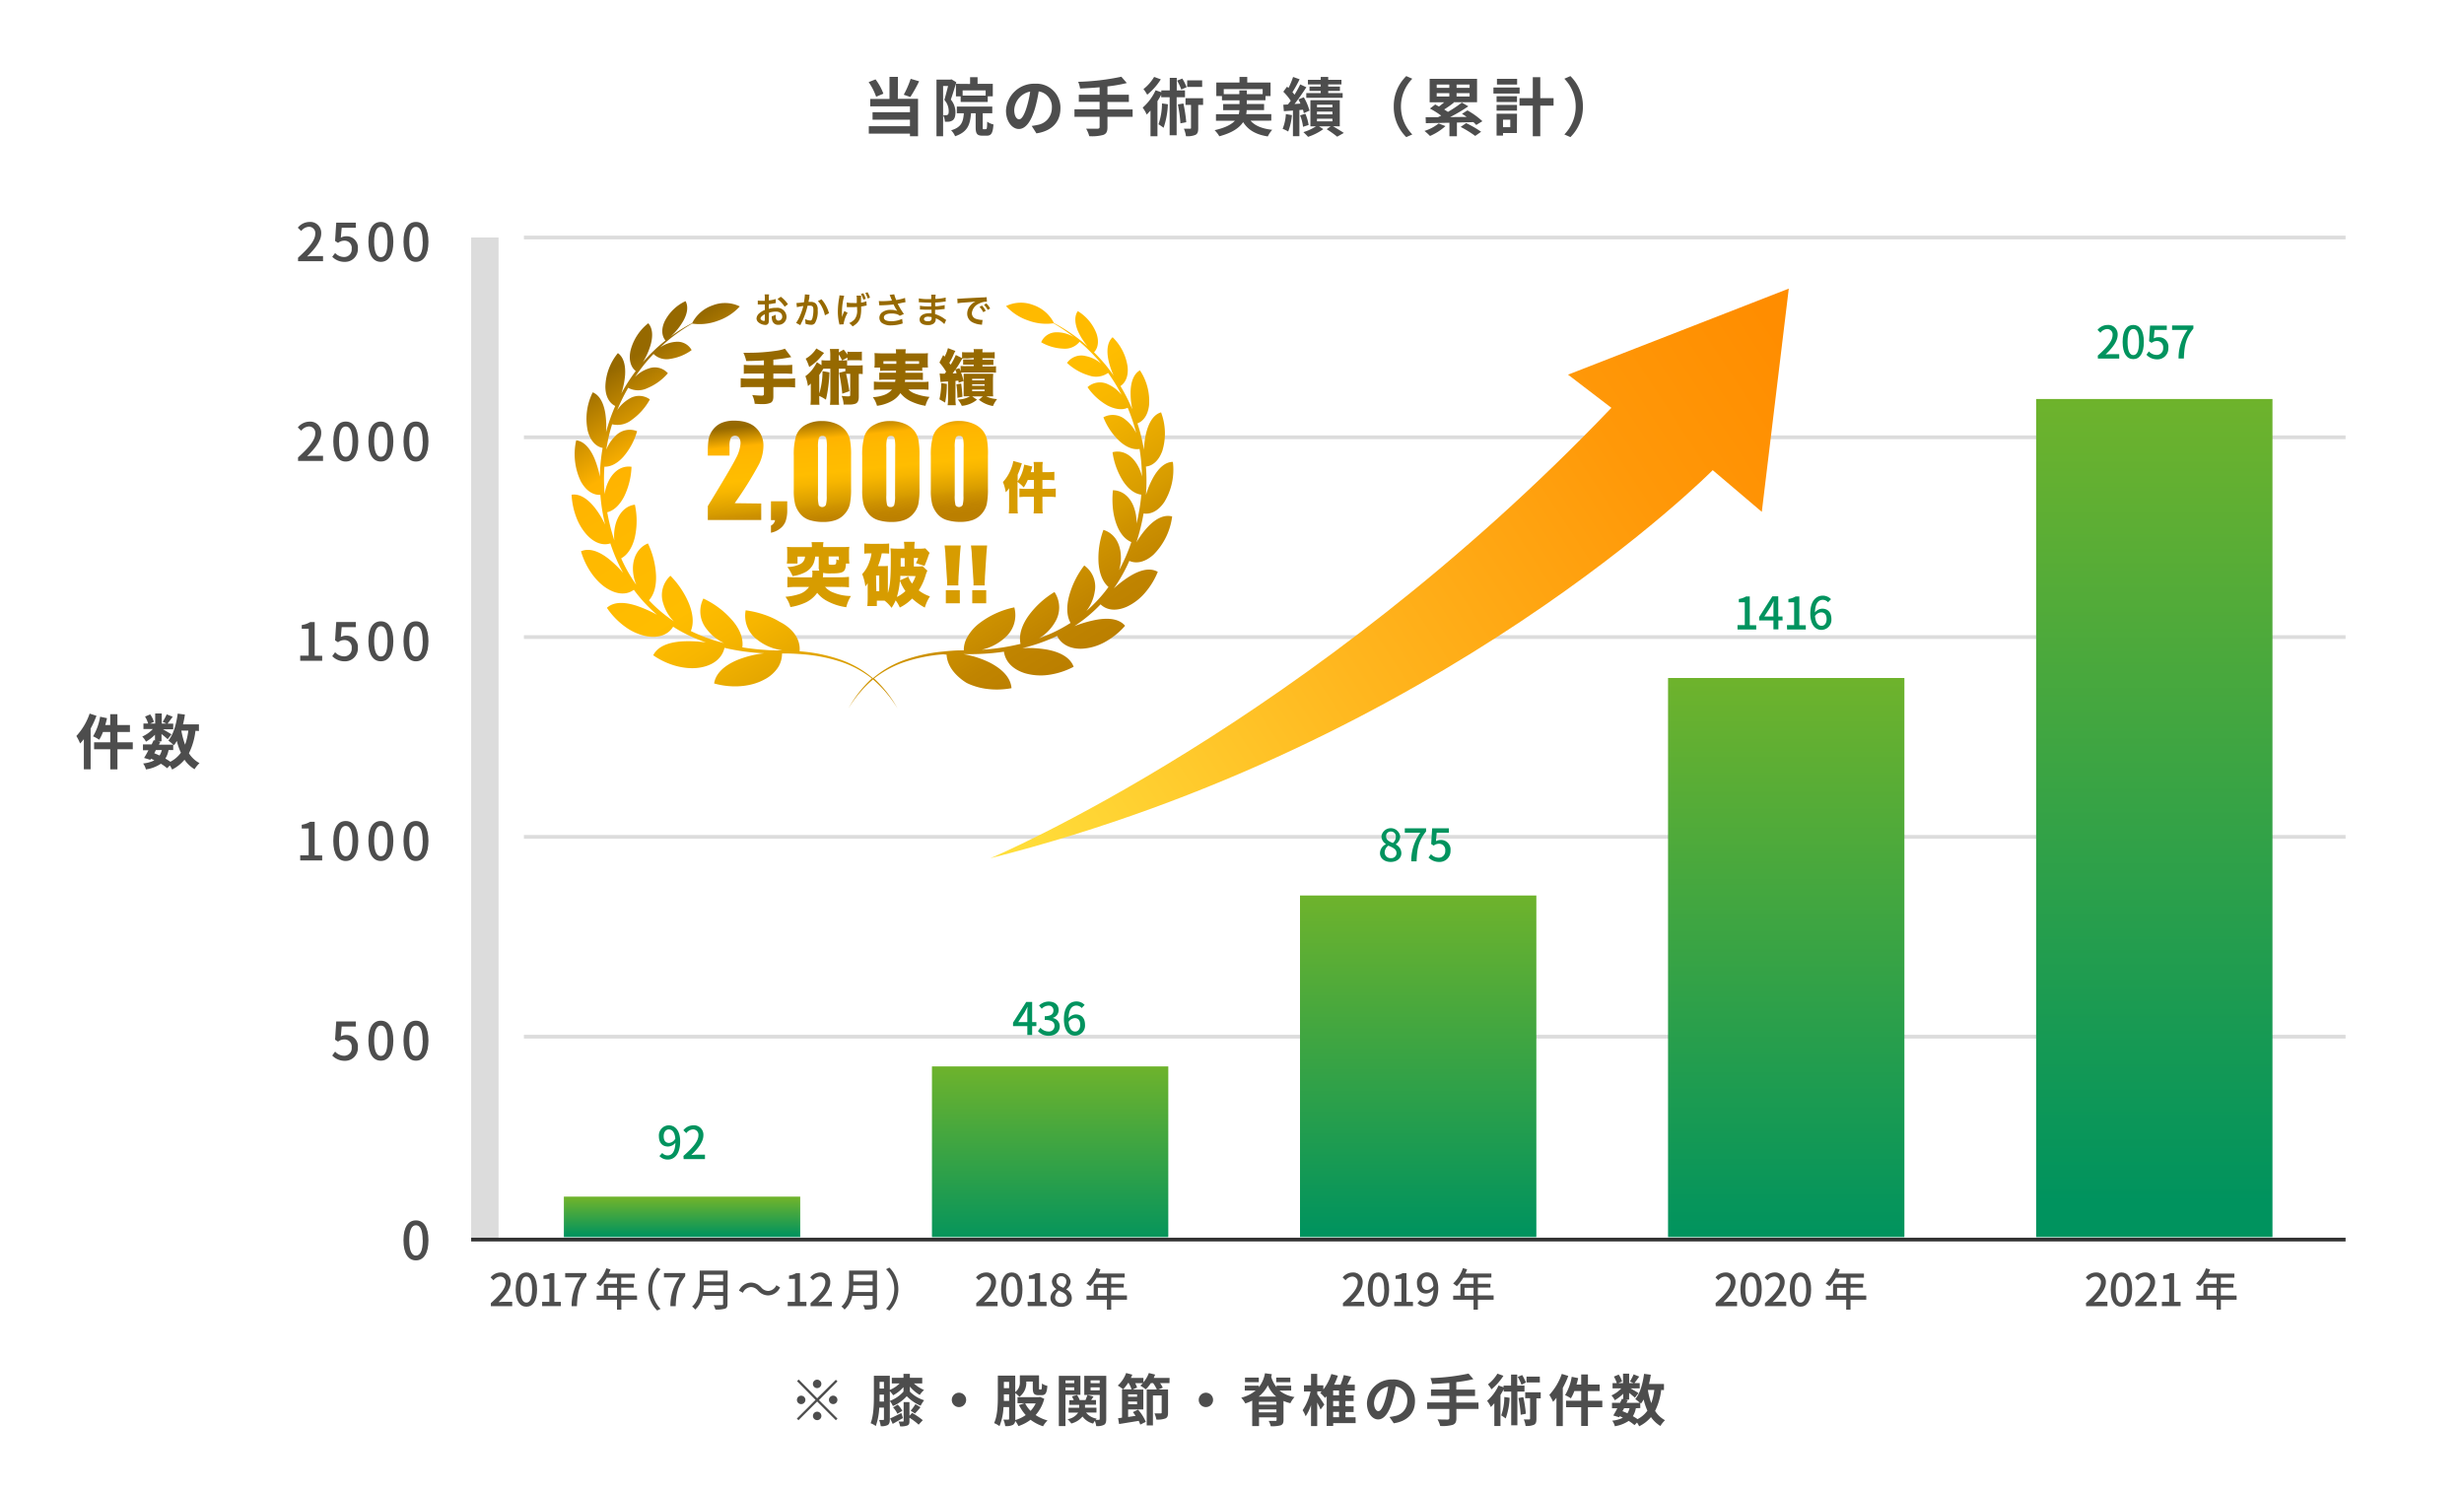
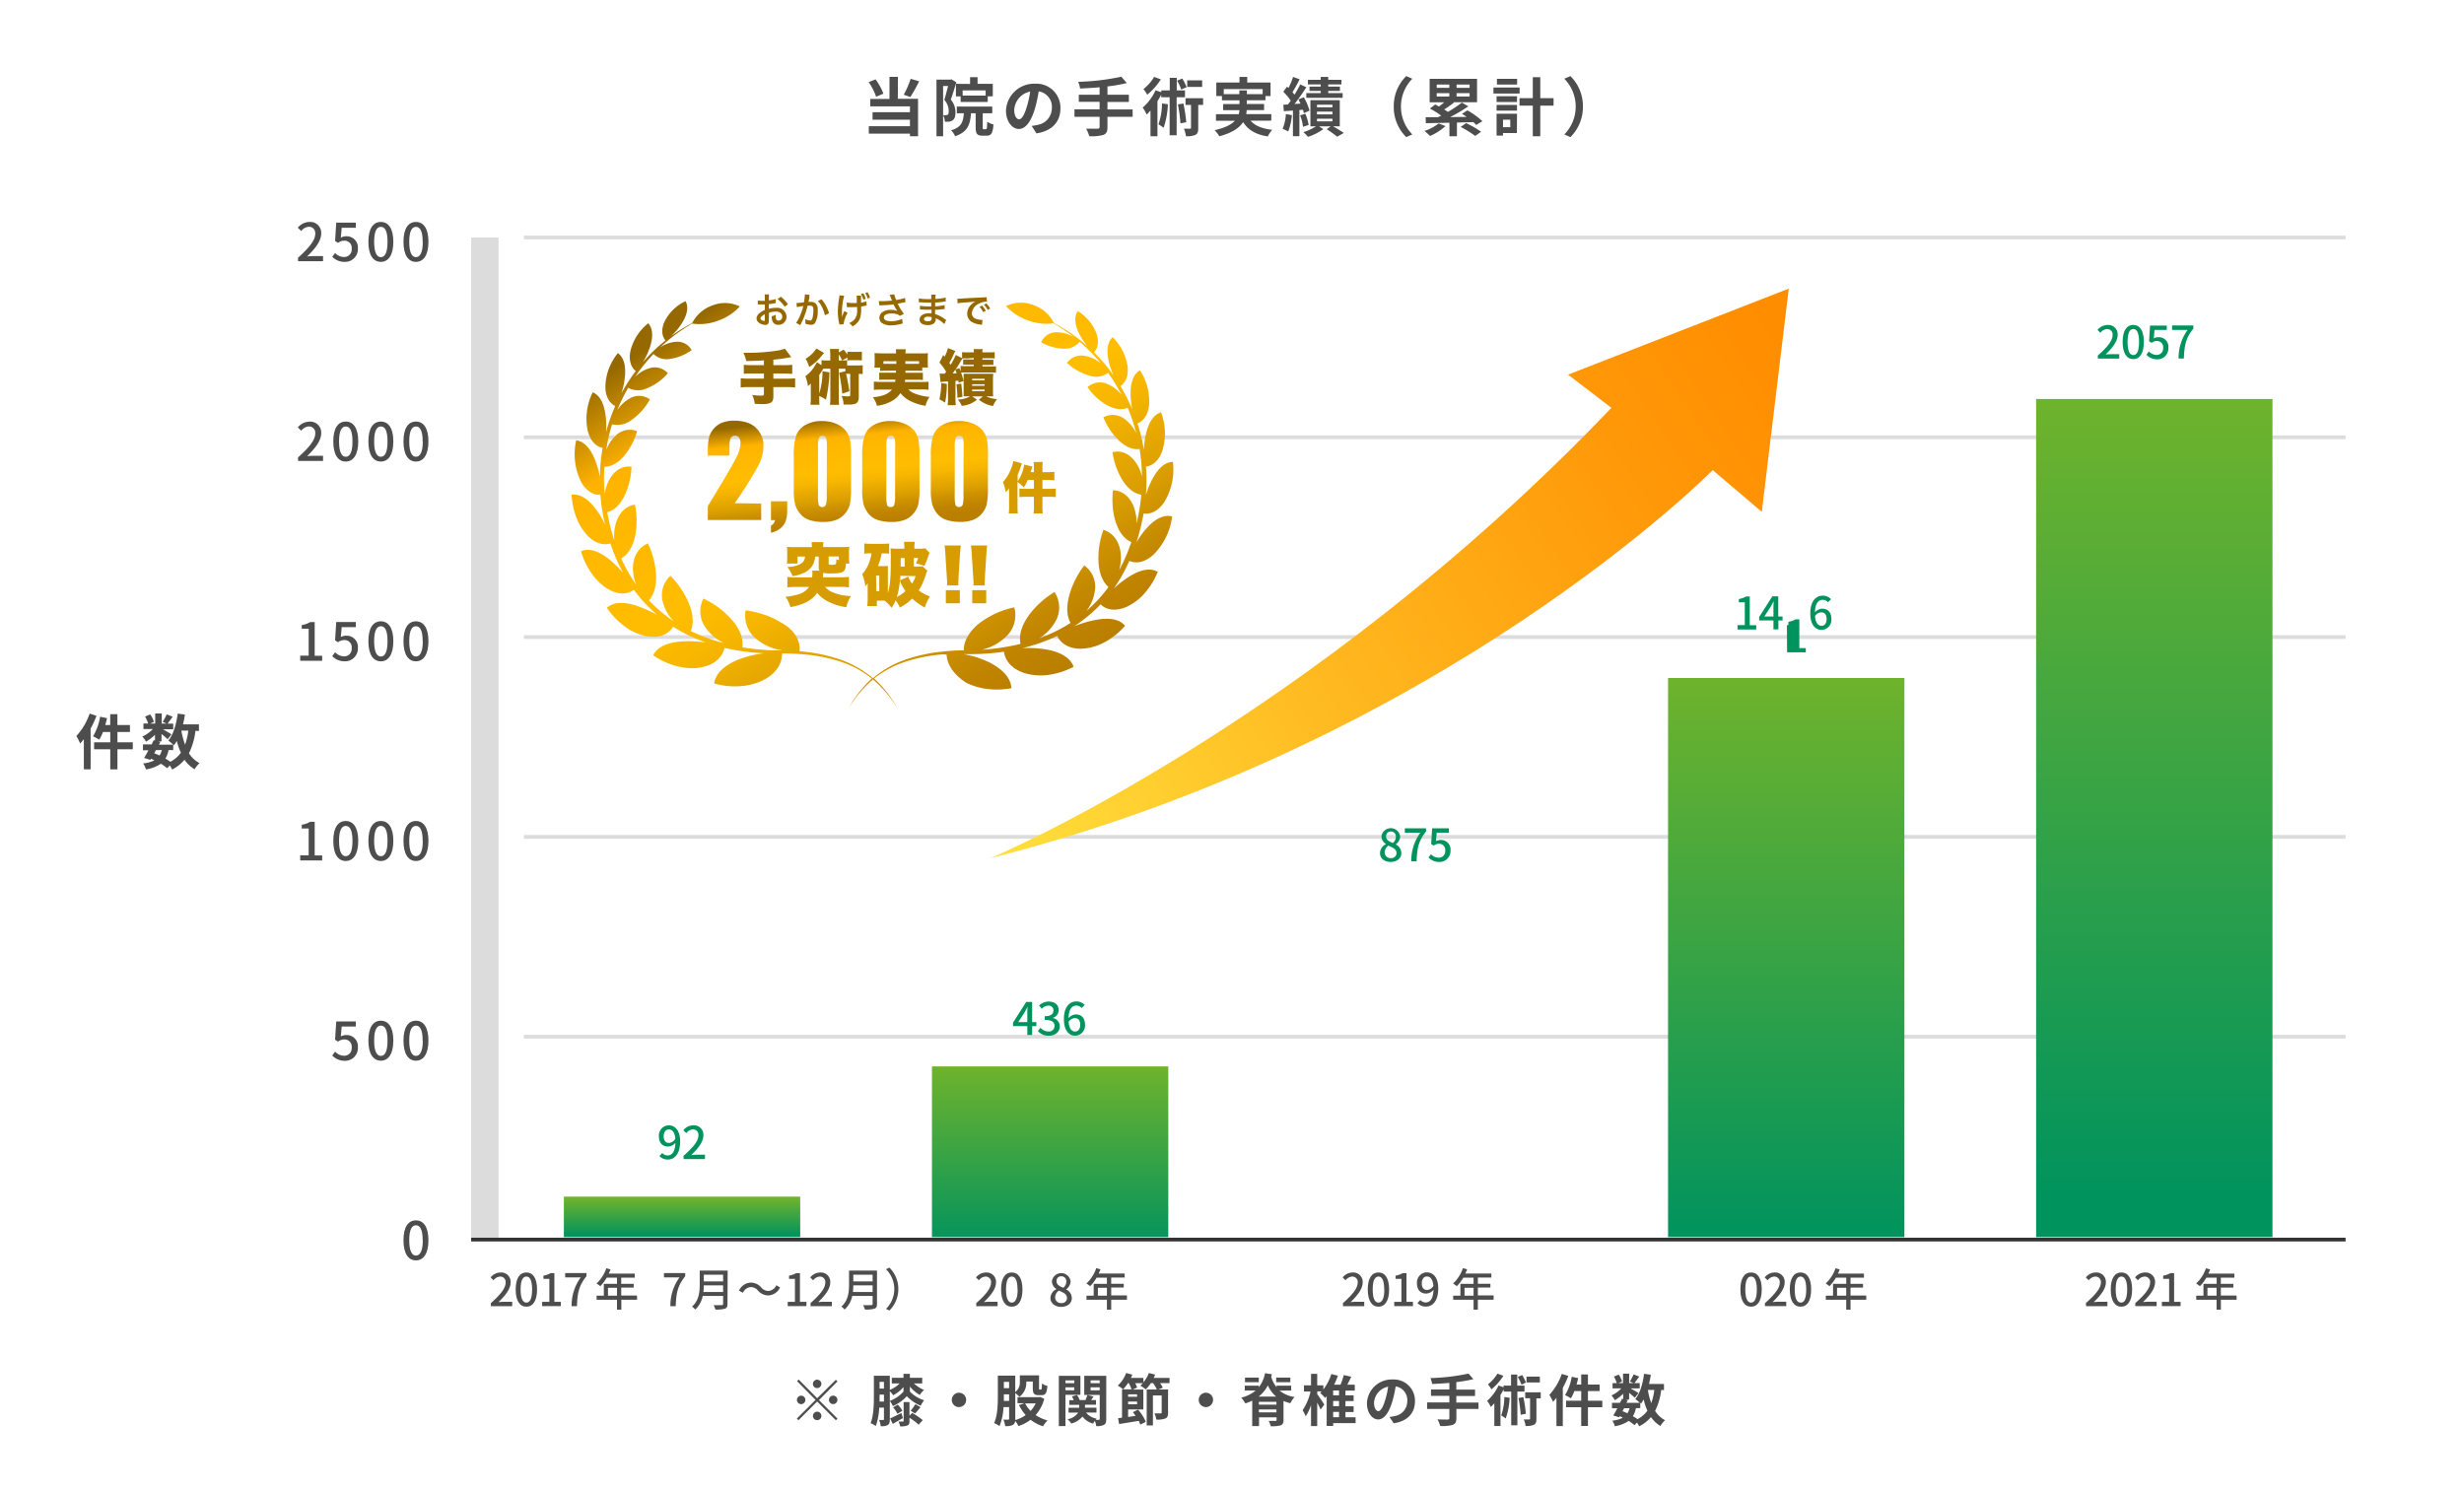
<svg xmlns="http://www.w3.org/2000/svg" xmlns:xlink="http://www.w3.org/1999/xlink" viewBox="0 0 658.57 398.25">
  <defs>
    <style>.cls-1{fill:#fff;}.cls-2{fill:#dcdcdc;}.cls-3,.cls-4{fill:none;stroke-miterlimit:10;}.cls-3{stroke:#333;}.cls-4{stroke:#dcdcdc;}.cls-5{fill:url(#新規グラデーションスウォッチ_3);}.cls-6{fill:url(#新規グラデーションスウォッチ_3-2);}.cls-7{fill:url(#新規グラデーションスウォッチ_3-3);}.cls-8{fill:url(#新規グラデーションスウォッチ_3-4);}.cls-9{fill:url(#新規グラデーションスウォッチ_3-5);}.cls-10{fill:url(#名称未設定グラデーション_76);}.cls-11{fill:url(#名称未設定グラデーション_382);}.cls-12{fill:#966900;}.cls-13{fill:#d79c00;}.cls-14{fill:url(#名称未設定グラデーション_382-2);}.cls-15{fill:url(#名称未設定グラデーション_382-3);}.cls-16{fill:url(#名称未設定グラデーション_382-4);}.cls-17{fill:url(#名称未設定グラデーション_382-5);}.cls-18{fill:url(#名称未設定グラデーション_382-6);}.cls-19{fill:#4d4d4d;}.cls-20{fill:#00935e;}</style>
    <linearGradient id="新規グラデーションスウォッチ_3" x1="182.29" y1="320.35" x2="182.29" y2="330.37" gradientUnits="userSpaceOnUse">
      <stop offset="0" stop-color="#6eb32c" />
      <stop offset="1" stop-color="#00935e" />
    </linearGradient>
    <linearGradient id="新規グラデーションスウォッチ_3-2" x1="280.67" y1="285.07" x2="280.67" y2="333.48" xlink:href="#新規グラデーションスウォッチ_3" />
    <linearGradient id="新規グラデーションスウォッチ_3-3" x1="379.04" y1="239.38" x2="379.04" y2="329.69" xlink:href="#新規グラデーションスウォッチ_3" />
    <linearGradient id="新規グラデーションスウォッチ_3-4" x1="477.42" y1="181.24" x2="477.42" y2="330.92" xlink:href="#新規グラデーションスウォッチ_3" />
    <linearGradient id="新規グラデーションスウォッチ_3-5" x1="575.79" y1="106.66" x2="575.79" y2="321.42" xlink:href="#新規グラデーションスウォッチ_3" />
    <linearGradient id="名称未設定グラデーション_76" x1="271.06" y1="232.98" x2="479.75" y2="95.62" gradientUnits="userSpaceOnUse">
      <stop offset="0" stop-color="#ffdf3b" />
      <stop offset="0.42" stop-color="#ffb61e" />
      <stop offset="0.79" stop-color="#ff9808" />
      <stop offset="1" stop-color="#ff8d00" />
    </linearGradient>
    <linearGradient id="名称未設定グラデーション_382" x1="200.21" y1="76.46" x2="268.4" y2="187.98" gradientUnits="userSpaceOnUse">
      <stop offset="0" stop-color="#966900" />
      <stop offset="0.18" stop-color="#ffb300" />
      <stop offset="0.28" stop-color="#ffb800" />
      <stop offset="0.5" stop-color="#ffbd00" />
      <stop offset="0.59" stop-color="#f7b600" />
      <stop offset="0.73" stop-color="#e0a300" />
      <stop offset="0.78" stop-color="#d79c00" />
      <stop offset="0.82" stop-color="#cf9300" />
      <stop offset="0.92" stop-color="#c08400" />
      <stop offset="1" stop-color="#bb7f00" />
    </linearGradient>
    <linearGradient id="名称未設定グラデーション_382-2" x1="195.2" y1="114.43" x2="197.96" y2="143.02" xlink:href="#名称未設定グラデーション_382" />
    <linearGradient id="名称未設定グラデーション_382-3" x1="205.85" y1="113.4" x2="208.6" y2="141.99" xlink:href="#名称未設定グラデーション_382" />
    <linearGradient id="名称未設定グラデーション_382-4" x1="218.47" y1="112.19" x2="221.22" y2="140.77" xlink:href="#名称未設定グラデーション_382" />
    <linearGradient id="名称未設定グラデーション_382-5" x1="236.59" y1="110.44" x2="239.35" y2="139.03" xlink:href="#名称未設定グラデーション_382" />
    <linearGradient id="名称未設定グラデーション_382-6" x1="254.72" y1="108.69" x2="257.47" y2="137.28" xlink:href="#名称未設定グラデーション_382" />
  </defs>
  <g id="レイヤー_2" data-name="レイヤー 2">
    <g id="テキスト">
      <rect class="cls-1" width="658.57" height="398.25" />
      <rect class="cls-2" x="125.93" y="63.49" width="7.33" height="267.87" />
      <line class="cls-3" x1="125.93" y1="331.36" x2="626.92" y2="331.36" />
      <line class="cls-4" x1="140.03" y1="63.49" x2="626.92" y2="63.49" />
      <line class="cls-4" x1="140.03" y1="116.9" x2="626.92" y2="116.9" />
      <line class="cls-4" x1="140.03" y1="170.3" x2="626.92" y2="170.3" />
      <line class="cls-4" x1="140.03" y1="223.71" x2="626.92" y2="223.71" />
      <line class="cls-4" x1="140.03" y1="277.12" x2="626.92" y2="277.12" />
      <rect class="cls-5" x="150.71" y="319.88" width="63.17" height="10.81" />
      <rect class="cls-6" x="249.09" y="285.07" width="63.17" height="45.62" />
-       <rect class="cls-7" x="347.46" y="239.38" width="63.17" height="91.31" />
      <rect class="cls-8" x="445.83" y="181.24" width="63.17" height="149.45" />
      <rect class="cls-9" x="544.21" y="106.66" width="63.17" height="224.03" />
      <path class="cls-10" d="M264.69,229.42s85-35.62,166-120.4l-11.59-8.87,59-23-7.21,59.68-13.12-11.15S385.64,198.76,264.69,229.42Z" />
      <path class="cls-11" d="M301.84,149.93c1.77.8,4.1.46,6.45-1.65a17.51,17.51,0,0,0,5-10.22c-2.06-.56-4.35.49-6.55,2.84a23.71,23.71,0,0,0-3,4.08,57.63,57.63,0,0,0,1.91-7.72v0c1.8.29,3.85-.56,5.54-3.05a16.59,16.59,0,0,0,2.29-10.74c-2,0-3.85,1.61-5.34,4.33a23.75,23.75,0,0,0-1.86,4.5,49.18,49.18,0,0,0,0-7.58c1.73-.18,3.4-1.48,4.38-4.18a16,16,0,0,0-.33-10.31c-1.84.51-3.16,2.4-3.92,5.25a22.76,22.76,0,0,0-.67,4.75c-.24-1.41-.52-2.82-.89-4.2q-.37-1.44-.84-2.85c1.55-.58,2.8-2.17,3.11-4.87A14.85,14.85,0,0,0,304.68,99c-1.57.87-2.41,2.9-2.5,5.67a21.72,21.72,0,0,0,.45,4.76,46.68,46.68,0,0,0-3.16-6.23c1.33-.87,2.17-2.61,1.91-5.17a13.64,13.64,0,0,0-4-7.88c-1.26,1.13-1.65,3.16-1.2,5.7a19.44,19.44,0,0,0,1.49,4.58c-.75-1.07-1.53-2.12-2.37-3.12s-1.89-2.14-2.9-3.14c1-1,1.42-2.79.67-5a12,12,0,0,0-5-6c-.9,1.26-.86,3.12,0,5.25a16.92,16.92,0,0,0,2.63,4.18,44.31,44.31,0,0,0-9-6.24,9.68,9.68,0,0,0-5.56-4.83,9.1,9.1,0,0,0-7.25.29,14.09,14.09,0,0,0,5.91,3.85,13.79,13.79,0,0,0,6.75.75A44.91,44.91,0,0,1,287,90.11a8.55,8.55,0,0,0-4.72-1.28,4.37,4.37,0,0,0-4,2.66,12.67,12.67,0,0,0,5.91,1.71,5,5,0,0,0,4.36-1.85,47.19,47.19,0,0,1,5.74,5.83,9.06,9.06,0,0,0-4.1-2,4.69,4.69,0,0,0-5,1.83,14.61,14.61,0,0,0,5.9,3.37,5.57,5.57,0,0,0,5.08-.7,46.79,46.79,0,0,1,3.61,5.9,9.48,9.48,0,0,0-3.52-2.8,4.94,4.94,0,0,0-5.59.72,16,16,0,0,0,5.36,4.91c2,1,3.86,1.29,5.38.59a49.87,49.87,0,0,1,2.28,6.77,10.26,10.26,0,0,0-2.83-3.54,5.24,5.24,0,0,0-5.95-.68,17.66,17.66,0,0,0,4.35,6.41c1.74,1.56,3.6,2.33,5.32,2.06a49.34,49.34,0,0,1,.64,7.38,10.6,10.6,0,0,0-1.95-4.19c-1.77-2.26-4-2.84-5.92-2.32a19.52,19.52,0,0,0,2.81,7.71c1.37,2.07,3.06,3.4,4.88,3.63a45.77,45.77,0,0,1-.66,4.82c-.17,1-.38,1.94-.6,2.9a12.14,12.14,0,0,0-.89-4.82c-1.22-2.82-3.33-4.05-5.43-4.08a23.71,23.71,0,0,0-.05,4.38,17.55,17.55,0,0,0,.88,4.38c.87,2.54,2.28,4.35,4.09,5.09a47.08,47.08,0,0,1-3.27,7.53,11.64,11.64,0,0,0,.34-5.14c-.54-3.2-2.4-5-4.53-5.64a21.88,21.88,0,0,0-1.3,8.88c.22,2.73,1.06,5,2.65,6.38a37.34,37.34,0,0,1-5.89,6.4,11.14,11.14,0,0,0,2.2-5.06,6.93,6.93,0,0,0-2.79-7.09,23.43,23.43,0,0,0-4,8c-.75,2.77-.76,5.38.34,7.36a39.34,39.34,0,0,1-4.63,2.55c-1.23.58-2.49,1.09-3.77,1.55a12,12,0,0,0,4.25-4.31,7.45,7.45,0,0,0-.14-8.05,23.71,23.71,0,0,0-6.95,6.35c-1.79,2.52-2.63,5.15-2.13,7.51a59.69,59.69,0,0,1-10.38,1.57,13.68,13.68,0,0,0,6.22-3.23,7.9,7.9,0,0,0,2.5-8.1,23,23,0,0,0-9.37,4.27,12.16,12.16,0,0,0-3.13,3.57,6.93,6.93,0,0,0-1,3.65h-.5c-1.69,0-3.38.14-5.07.32a43.08,43.08,0,0,0-9.95,2.13,27.4,27.4,0,0,0-8.77,5,27.56,27.56,0,0,0-8.78-5,43.08,43.08,0,0,0-9.95-2.13l-.87-.08c.26-2.57-1.09-5.34-4.41-7.38l-.66-.37c-.23-.12-.46-.24-.63-.35-.38-.23-.77-.43-1.17-.63a21.73,21.73,0,0,0-2.44-1,25.38,25.38,0,0,0-5.1-1.21,7.93,7.93,0,0,0,3.15,7.89,13.39,13.39,0,0,0,5.12,2.5c.51.13,1,.24,1.54.33-1.56,0-3.08,0-4.63-.14q-3-.19-6.07-.68c.33-2.4-.72-5-2.77-7.32A23.1,23.1,0,0,0,188,160a7.47,7.47,0,0,0,.75,8,12.4,12.4,0,0,0,4.75,3.9,45.52,45.52,0,0,1-8.3-2.94l-.56-.28c.87-2.1.57-4.69-.51-7.37a23.35,23.35,0,0,0-4.94-7.4,7,7,0,0,0-1.92,7.4,11.26,11.26,0,0,0,2.82,4.77,38.18,38.18,0,0,1-6.64-5.61c1.41-1.56,2-3.94,1.89-6.67a22.07,22.07,0,0,0-2.16-8.53c-2.06.83-3.75,2.83-4,6.07a11.34,11.34,0,0,0,.89,5l-.21-.29a41.23,41.23,0,0,1-3.83-6.8c1.73-.93,2.95-2.88,3.61-5.45a20.33,20.33,0,0,0,.05-8.89c-2.08.25-4,1.75-5,4.69a11.85,11.85,0,0,0-.49,4.87,55.46,55.46,0,0,1-1.9-7.54v0c1.79-.43,3.33-1.94,4.49-4.15a19.71,19.71,0,0,0,2-8c-2-.3-4.11.52-5.67,3a11,11,0,0,0-1.51,4.32,48.6,48.6,0,0,1-.07-7.34c1.72.06,3.49-.9,5.06-2.64a18,18,0,0,0,3.68-6.85,5.23,5.23,0,0,0-5.84,1.33,10.15,10.15,0,0,0-2.4,3.62c.21-1.33.46-2.65.78-4,.23-.94.5-1.88.78-2.8a6.14,6.14,0,0,0,5.25-1.18,16.43,16.43,0,0,0,4.85-5.47,4.9,4.9,0,0,0-5.63-.1,9.46,9.46,0,0,0-3.11,3,47.58,47.58,0,0,1,2.94-6,5.61,5.61,0,0,0,5.07.11,14.68,14.68,0,0,0,5.54-4,4.66,4.66,0,0,0-5.14-1.27,8.93,8.93,0,0,0-3.67,2.29c.69-1,1.41-2,2.19-3s1.81-2.16,2.78-3.18a5,5,0,0,0,4.49,1.31,12.89,12.89,0,0,0,5.7-2.34,4.31,4.31,0,0,0-4.28-2.21,8.4,8.4,0,0,0-4.15,1.5A45.6,45.6,0,0,1,185,86.5a13.75,13.75,0,0,0,6.83-.74,14.12,14.12,0,0,0,5.9-3.85,9.08,9.08,0,0,0-7.24-.29A9.65,9.65,0,0,0,185,86.37a43.1,43.1,0,0,0-5.73,3.57,16.79,16.79,0,0,0,3.4-4.23c1.1-2,1.32-3.85.56-5.21a11.86,11.86,0,0,0-5.58,5.4c-1,2.16-.74,4,.22,5.12a44,44,0,0,0-6.06,5.84,18.86,18.86,0,0,0,2.08-4.65c.7-2.47.52-4.53-.63-5.8a13.52,13.52,0,0,0-4.76,7.41c-.51,2.54.17,4.38,1.42,5.37a46.7,46.7,0,0,0-3.85,6,21.5,21.5,0,0,0,1-4.89c.18-2.76-.45-4.87-1.92-5.91a14.71,14.71,0,0,0-3.35,8.94c0,2.74,1.14,4.47,2.64,5.2a47.87,47.87,0,0,0-2.46,7,23.14,23.14,0,0,0-.19-5c-.46-2.91-1.6-4.94-3.37-5.65a15.79,15.79,0,0,0-1.35,10.21c.7,2.81,2.25,4.29,4,4.65a48.37,48.37,0,0,0-.74,7.69,25.42,25.42,0,0,0-1.43-4.84c-1.22-2.86-2.89-4.65-4.89-4.89a16.79,16.79,0,0,0,1.21,10.94c1.45,2.67,3.42,3.75,5.25,3.64a48,48,0,0,0,.63,4.94c.18,1,.39,2,.62,3a23.22,23.22,0,0,0-2.67-4.4c-2-2.56-4.18-3.91-6.28-3.57a19.94,19.94,0,0,0,1.27,6.06,14.7,14.7,0,0,0,2.82,4.67c2.14,2.31,4.42,2.89,6.27,2.28a48.55,48.55,0,0,0,3.4,7.87,28.36,28.36,0,0,0-3.95-3.82c-2.68-2.08-5.23-2.86-7.29-1.94,1.23,4.25,3.94,8.14,7.06,10,2.91,1.76,5.4,1.55,7.06.29a39.34,39.34,0,0,0,6.2,6.68,35,35,0,0,0-5.4-2.39c-3.39-1.11-6.21-1.1-8,.53a19.82,19.82,0,0,0,4.91,5.08,14.37,14.37,0,0,0,5.73,2.52c3.53.61,5.91-.63,7.06-2.55a39.43,39.43,0,0,0,4.77,2.6c1.33.61,2.68,1.14,4,1.61a32.39,32.39,0,0,0-6.49-.28c-3.69.27-6.46,1.4-7.6,3.71,4.12,2.86,9.12,4,12.95,3.2,3.64-.74,5.58-2.83,6.1-5.19a57.43,57.43,0,0,0,10.58,1.45,27.39,27.39,0,0,0-7.1,1.78c-3.55,1.48-5.85,3.62-6.25,6.29,4.76,1.34,9.78.91,13.32-1a9.63,9.63,0,0,0,3.83-3.39,7,7,0,0,0,1-3.63h.5c1.67,0,3.34.08,5,.22a43.35,43.35,0,0,1,9.83,1.88,26.86,26.86,0,0,1,8.68,4.59,31.53,31.53,0,0,0-6.26,8,32,32,0,0,1,6.56-7.74,32.19,32.19,0,0,1,6.55,7.74,31.53,31.53,0,0,0-6.26-8,27.24,27.24,0,0,1,8.68-4.58,43.35,43.35,0,0,1,9.83-1.88L253,175c.14,2.59,1.74,5,4.51,7l.55.37a3.92,3.92,0,0,0,.62.34,14.36,14.36,0,0,0,1.46.59,17.33,17.33,0,0,0,3.21.8,21.14,21.14,0,0,0,7-.14c-.2-2.7-2.29-5-5.72-6.79a25,25,0,0,0-5.6-2c-.5-.12-1-.22-1.51-.3,1.53,0,3.1,0,4.64-.07a61,61,0,0,0,6.17-.59c.32,2.4,2.09,4.65,5.62,5.76a15.19,15.19,0,0,0,6.27.44,20.2,20.2,0,0,0,6.74-2.17c-.88-2.42-3.49-3.91-7.11-4.59a29.67,29.67,0,0,0-6.57-.39,47.8,47.8,0,0,0,8.7-3c.19-.08.38-.19.57-.28.94,2,3.16,3.57,6.72,3.43a14.31,14.31,0,0,0,5.95-1.73,19.72,19.72,0,0,0,5.49-4.4c-1.57-1.86-4.38-2.22-7.86-1.57a33.08,33.08,0,0,0-5.69,1.67,39.64,39.64,0,0,0,7-5.83c1.49,1.47,3.94,2,7.05.62A14.33,14.33,0,0,0,306,158.5a20.05,20.05,0,0,0,3.45-5.64c-2-1.14-4.58-.6-7.47,1.17a29,29,0,0,0-4.3,3.28c.09-.12.18-.23.26-.35A43.57,43.57,0,0,0,301.84,149.93Z" />
      <path class="cls-12" d="M205.49,85.49a3.19,3.19,0,0,1-.07.81.84.84,0,0,1-.88.56,3,3,0,0,1-1.81-.68,1.4,1.4,0,0,1-.53-1.09,2.05,2.05,0,0,1,.82-1.41,5.22,5.22,0,0,1,1.4-.82V81.39l-.39,0h-1.49V80.34a6.73,6.73,0,0,0,1.16.08h.72v-.63a6.27,6.27,0,0,0-.06-1.1h1.2a5.65,5.65,0,0,0-.06,1v.62a10.38,10.38,0,0,0,1.85-.37l0,1.07-1,.18c-.31.05-.5.08-.87.12v1.25a6.4,6.4,0,0,1,2-.27,2.47,2.47,0,0,1,2.74,2.33A2.13,2.13,0,0,1,208,86.83a1.56,1.56,0,0,1-1.57-1.06,3.35,3.35,0,0,1-.16-1.23,3.85,3.85,0,0,0,1.06-.42,3.17,3.17,0,0,0,0,.42,1.76,1.76,0,0,0,.14.84.65.65,0,0,0,.6.33,1,1,0,0,0,1-1.07c0-.82-.67-1.35-1.7-1.35a6.16,6.16,0,0,0-1.84.31ZM204.41,84c-.72.38-1.14.8-1.14,1.14,0,.17.1.31.32.45a1.18,1.18,0,0,0,.61.21c.16,0,.21-.09.21-.41ZM209.72,82a8.37,8.37,0,0,0-1.92-2.07l.9-.6a8.34,8.34,0,0,1,1.9,2Z" />
      <path class="cls-12" d="M216.4,78.8a2.63,2.63,0,0,0-.08.3,2.67,2.67,0,0,1,0,.33c0,.2,0,.2-.17.92a2.67,2.67,0,0,1-.06.35l.59,0a1.85,1.85,0,0,1,1.42.51,2.33,2.33,0,0,1,.45,1.69,6.08,6.08,0,0,1-.74,3.49,1.22,1.22,0,0,1-1.06.43,4.76,4.76,0,0,1-1.48-.28c0-.19,0-.32,0-.42a3.89,3.89,0,0,0-.09-.81,3.89,3.89,0,0,0,1.4.37c.27,0,.43-.18.57-.65a8.66,8.66,0,0,0,.25-2.18c0-.89-.22-1.14-1-1.14-.19,0-.33,0-.55,0a21,21,0,0,1-.59,2.07,19.16,19.16,0,0,1-1.15,2.69,2.18,2.18,0,0,1-.14.29c0,.06,0,.07-.08.16l-1.11-.61a10.35,10.35,0,0,0,1-1.8,17.11,17.11,0,0,0,.93-2.71,17,17,0,0,0-1.72.31L212.87,81c.35,0,1.51-.12,2-.19a15.34,15.34,0,0,0,.25-1.94v-.18ZM219.57,80a9.25,9.25,0,0,1,2,3.73l-1.09.56a8.58,8.58,0,0,0-.76-2.17,6.37,6.37,0,0,0-1.11-1.64Z" />
      <path class="cls-12" d="M226.55,83.62a8.68,8.68,0,0,0-1.09,3.07l-1.11.06a1.69,1.69,0,0,0-.07-.36,13.66,13.66,0,0,1-.34-3.11,21.08,21.08,0,0,1,.35-3.63,3.37,3.37,0,0,0,.07-.7l1.27.11a16.4,16.4,0,0,0-.59,4.41c0,.14,0,.89,0,.94s0,.23,0,.37a5.32,5.32,0,0,1,.22-.63,10.29,10.29,0,0,1,.42-1Zm-.24-2.76A7.61,7.61,0,0,0,228,81a8.18,8.18,0,0,0,1,0c0-.87,0-1,0-1.27a3.3,3.3,0,0,0-.08-.71h1.22c0,.2,0,.3,0,.36v.13c0,.31,0,.78,0,1.39a5.62,5.62,0,0,0,1.43-.37l.07,1.14-.54.1a7.58,7.58,0,0,1-.93.16c0,.2,0,.29,0,.46a9.26,9.26,0,0,1-.2,2.29,3.52,3.52,0,0,1-1.09,1.85,6.78,6.78,0,0,1-1,.73,4.42,4.42,0,0,0-.93-.9,3.94,3.94,0,0,0,1.46-1,3.76,3.76,0,0,0,.67-2.68c0-.18,0-.33,0-.62-.32,0-.82.05-1.3.05-.27,0-.62,0-.87,0l-.43,0h-.15Zm4.43-2.46a5.35,5.35,0,0,1,.66,1.5l-.66.19a5.28,5.28,0,0,0-.65-1.51Zm1.17,1.39a7,7,0,0,0-.64-1.47l.61-.19a5.83,5.83,0,0,1,.65,1.44Z" />
      <path class="cls-12" d="M234.89,80.46a6.19,6.19,0,0,0,.93.05c.71,0,2-.09,2.58-.16-.16-.43-.57-1.44-.62-1.52l1.23-.16a8,8,0,0,0,.53,1.53,14.6,14.6,0,0,0,2.35-.56l.13,1.14a6.53,6.53,0,0,0-.68.13c-.14,0-.61.13-1.41.29l.66,1.21c.26.44.68,1.07,1,1.52l-1.11.5a1.73,1.73,0,0,0-.66-.41,4.92,4.92,0,0,0-1.52-.22c-1.3,0-2.06.39-2.06,1.07s.7,1,2,1a6.71,6.71,0,0,0,2.88-.64l.15,1.23a10,10,0,0,1-3,.51,4,4,0,0,1-2.67-.72,1.82,1.82,0,0,1-.56-1.3,1.86,1.86,0,0,1,.69-1.42,3.64,3.64,0,0,1,2.44-.69,4.51,4.51,0,0,1,1.66.28,10.09,10.09,0,0,1-1-1.74,32.14,32.14,0,0,1-3.4.23l-.42,0Z" />
      <path class="cls-12" d="M252.39,86.64a6.54,6.54,0,0,0-1.77-1.32,4.09,4.09,0,0,0-.52-.23v.1a1.49,1.49,0,0,1-.53,1.29,2.54,2.54,0,0,1-1.58.42c-1.4,0-2.2-.55-2.2-1.5s.94-1.66,2.55-1.66a4.78,4.78,0,0,1,.64,0,1.85,1.85,0,0,0,0-.23v-.21a5,5,0,0,1,0-.51h-1c-.59,0-.94,0-1.74-.06h-.36l0-1a11.81,11.81,0,0,0,2.23.17l.79,0c0-.09,0-.41,0-1h-.61c-.47,0-1.7-.05-2.34-.1h-.37V79.76a12.28,12.28,0,0,0,2.58.2l.72,0a6.51,6.51,0,0,0,0-1.2h1.21A7,7,0,0,0,250,79.9a12.83,12.83,0,0,0,2.76-.36l0,1.06a5.61,5.61,0,0,0-.75.09c-.85.12-1.22.14-2.06.19,0,.24,0,.36,0,1,.48,0,.48,0,1.36-.12a6.76,6.76,0,0,0,1.18-.22l0,1.06-.62.06-1.29.14-.65,0c0,.93,0,.93,0,1.16a8.4,8.4,0,0,1,2.62,1.35l.34.22Zm-4.18-2c-.78,0-1.25.25-1.25.66s.42.58,1.1.58a1,1,0,0,0,.83-.31A1.27,1.27,0,0,0,249,85v-.23A3.14,3.14,0,0,0,248.21,84.69Z" />
      <path class="cls-12" d="M255.87,79.85h.36c.18,0,.18,0,1.58-.1l4.9-.25a7.1,7.1,0,0,0,1-.07l.07,1.21h-.2a4.29,4.29,0,0,0-1.9.52,3.12,3.12,0,0,0-1.93,2.56A1.61,1.61,0,0,0,261,85.28a6.07,6.07,0,0,0,1.43.25h.19l-.17,1.3-.33-.06a5.84,5.84,0,0,1-2.24-.63,2.57,2.57,0,0,1-1.37-2.31,3.36,3.36,0,0,1,.91-2.25,4.45,4.45,0,0,1,1.33-1c-.77.12-1.37.18-3.22.31a11.76,11.76,0,0,0-1.59.19Zm6.6,1.84a6.09,6.09,0,0,1,1,1.4l-.67.36a6.19,6.19,0,0,0-1-1.43ZM264,82.84a7,7,0,0,0-1-1.38l.64-.34a5.46,5.46,0,0,1,1,1.35Z" />
      <path class="cls-12" d="M204.18,96.34c-1.39.09-2.66.14-4.73.17a9.5,9.5,0,0,0-.76-2.21h1.06a49.87,49.87,0,0,0,7.84-.55,11.24,11.24,0,0,0,2.2-.54l1.7,2.25a44.2,44.2,0,0,1-4.79.69v1.46h2.77a21.47,21.47,0,0,0,2.28-.09v2.41c-.62,0-1.29-.08-2.25-.08h-2.8v1.37h3.6a20.33,20.33,0,0,0,2.22-.09v2.45a18.07,18.07,0,0,0-2.22-.1h-3.6V106c0,.87-.22,1.38-.68,1.65a4.85,4.85,0,0,1-1.92.37h-.24l-.38,0c-.42,0-.5,0-1.77-.08a6.18,6.18,0,0,0-.67-2.35,25.09,25.09,0,0,0,2.55.17c.44,0,.59-.11.59-.51v-1.78h-4a18.33,18.33,0,0,0-2.21.1v-2.45a20.5,20.5,0,0,0,2.21.09h4V99.85h-3.11c-.85,0-1.6,0-2.27.08V97.52a21.13,21.13,0,0,0,2.27.09h3.11Z" />
      <path class="cls-12" d="M225.08,96.36a9.77,9.77,0,0,0,1.33-.07v1.4h2.85a9.24,9.24,0,0,0,1.32-.06V100a7.33,7.33,0,0,0-1.05-.06v6.15c0,1-.27,1.56-.89,1.83a5,5,0,0,1-1.81.22l-1.36,0a6.56,6.56,0,0,0-.52-2.32,12.14,12.14,0,0,0,1.76.13c.42,0,.53-.08.53-.37V99.92h-1.1c.32,1.32.69,3.28.88,4.65l-1.9.67a49.3,49.3,0,0,0-.85-5.6l1.68-.4v-.68a3.18,3.18,0,0,0-.41,0h-1.35v7.65a13.43,13.43,0,0,0,.09,2h-2.45a14,14,0,0,0,.1-2V98.55H220.4l-.32,0-.38.58c-.19.32-.37.58-.73,1.09v5a21.07,21.07,0,0,0,.87-6l1.85.31a36.41,36.41,0,0,1-.94,7.31,11.45,11.45,0,0,0-1.78-1v.61c0,.87,0,1.25.06,1.75h-2.41a14.92,14.92,0,0,0,.09-1.85v-2.93c0-.54,0-.54,0-.89a5.44,5.44,0,0,1-.77.67,11.68,11.68,0,0,0-.68-2.64,8.75,8.75,0,0,0,2.16-2.21,9.28,9.28,0,0,0,.91-1.53l1.24.8V96.28a9.65,9.65,0,0,0,1.53.08h.81V95.29a12.53,12.53,0,0,0-.1-2h2.45a7,7,0,0,0-.08.91l1.31-.75a10.32,10.32,0,0,1,1,1.35V94a9.14,9.14,0,0,0,1.29.07h1.27a8.72,8.72,0,0,0,1.31-.07v2.36a9.36,9.36,0,0,0-1.31-.07h-1.27a9.82,9.82,0,0,0-1.29.07v-.78Zm-4.82-2c-.37.41-.37.41-.77.9a13.28,13.28,0,0,1-3.21,2.85,11.21,11.21,0,0,0-.94-2.23,8.08,8.08,0,0,0,2.85-2.73Zm4.8,2a7.82,7.82,0,0,0-.87-1.59v1.59Z" />
      <path class="cls-12" d="M236.69,99.11a9.3,9.3,0,0,0-1.45.06v-.92H233.7a7.31,7.31,0,0,0,.08-1.26v-1.3c0-.42,0-.75-.06-1.29.5,0,1,.06,1.9.06h3.87v-.11a6.25,6.25,0,0,0-.07-1h2.68a5.61,5.61,0,0,0-.08,1v.12h4.1c.88,0,1.38,0,1.91-.06a11.13,11.13,0,0,0-.06,1.24V97a9.91,9.91,0,0,0,.06,1.24H246.5v.92a10.36,10.36,0,0,0-1.48-.06H242c0,.28,0,.28,0,.55h3.18c.89,0,1.11,0,1.49,0v1.94a9.92,9.92,0,0,0-1.49-.07h-3.28c0,.3,0,.35-.06.59h4.5a13.69,13.69,0,0,0,1.83-.08v2.16a19.58,19.58,0,0,0-2-.09H242.8a4.33,4.33,0,0,0,1.44,1,14.61,14.61,0,0,0,4.2,1,7.28,7.28,0,0,0-1.08,2.38,13.84,13.84,0,0,1-3.7-1.11,7.83,7.83,0,0,1-3-2.29,6.41,6.41,0,0,1-2.26,2.1,10.91,10.91,0,0,1-4,1.3,6.88,6.88,0,0,0-1.11-2.31,10.23,10.23,0,0,0,2.87-.54,5,5,0,0,0,2.25-1.49h-2.91c-.67,0-1.26,0-1.93.09V102a12.85,12.85,0,0,0,1.78.08h3.9c0-.25.06-.36.09-.59h-2.86a9.85,9.85,0,0,0-1.48.07V99.62c.38,0,.62,0,1.48,0h3c0-.3,0-.3,0-.55Zm-.57-2.55v.69h3.45c0-.35,0-.43,0-.69Zm5.87,0c0,.45,0,.46,0,.69h3.66v-.69Z" />
      <path class="cls-12" d="M251.15,99.82a5,5,0,0,0,1.13.07h.22a5.06,5.06,0,0,0,.37-.53,16,16,0,0,0-1.78-2.45l1-2,.38.44a10.27,10.27,0,0,0,.89-2.29l2,.76a8,8,0,0,0-.45.86A16.75,16.75,0,0,1,253.74,97c.14.21.19.27.35.49a17.6,17.6,0,0,0,1.37-2.6l1.68.84V94.13a12.85,12.85,0,0,0,1.5.06h1.65a3,3,0,0,0-.08-.86h2.45a3.24,3.24,0,0,0-.08.86h1.79a12.46,12.46,0,0,0,1.49-.06v1.7a8.55,8.55,0,0,0-1.38-.06h-1.9v.39h1.67c.56,0,.88,0,1.26,0v1.4a9.76,9.76,0,0,0-1.26,0h-1.67v.4h2.15a12.19,12.19,0,0,0,1.48-.06v1.73a12.68,12.68,0,0,0-1.48-.06h-6.41c-.67,0-1.24,0-1.45,0a15.86,15.86,0,0,1,.66,2.29l-1.32.45c0-.29,0-.35-.08-.56l-.75.08v4.5a14,14,0,0,0,.09,2h-2.19a12.56,12.56,0,0,0,.1-2v-4.36a18.1,18.1,0,0,0-2,.16Zm1.92,2.8a25.12,25.12,0,0,1-.46,5l-1.52-.88a20.41,20.41,0,0,0,.49-4.34Zm1.55-2.8c.3,0,.65,0,1.06-.06-.11-.35-.14-.41-.35-.94C254.92,99.42,254.84,99.52,254.62,99.82Zm3.89-4a11.4,11.4,0,0,0-1.24,0,10.85,10.85,0,0,0-.73,1.18,20,20,0,0,1-1.14,1.74l1-.32a5.86,5.86,0,0,1,.35.84V97.82a10.6,10.6,0,0,0,1.51.06h2v-.4h-1.57c-.67,0-.94,0-1.27,0v-1.4c.38,0,.73,0,1.27,0h1.57v-.39Zm-1.6,6.71c.14,1,.28,2.51.33,3.53l-1.35.29a26.86,26.86,0,0,0-.26-3.6Zm1.92,3.4c-.46,0-.46,0-1.27,0,0-.33,0-1,0-1.49v-3.31c0-.68,0-.87,0-1.22h6.58c.8,0,.94,0,1.32,0,0,.46-.06.92-.06,1.48v3c0,.57,0,1.08.06,1.57-.81,0-.81,0-1.29,0h-.57a7.47,7.47,0,0,0,2.9.72,8.15,8.15,0,0,0-1.1,1.86,8.26,8.26,0,0,1-3.77-1.69l1.08-.89h-2.88l1.29.89a7.3,7.3,0,0,1-4.05,1.64,7.63,7.63,0,0,0-1.07-1.7,6.61,6.61,0,0,0,3.23-.83Zm1-4.26h3.33v-.4h-3.33Zm0,1.45h3.33v-.4h-3.33Zm0,1.44h3.33v-.41h-3.33Z" />
      <path class="cls-13" d="M220.53,156.87a5.23,5.23,0,0,0,2.32,1.57,12.18,12.18,0,0,0,4.59.88,10.22,10.22,0,0,0-1.25,3,15,15,0,0,1-5.47-1.85,8.11,8.11,0,0,1-2.3-2,8,8,0,0,1-3.59,2.81,15.49,15.49,0,0,1-3.58,1,7.83,7.83,0,0,0-1.32-2.75,16.29,16.29,0,0,0,3.59-.69,5.18,5.18,0,0,0,2.72-1.94h-3.5a17.8,17.8,0,0,0-2.29.11v-2.79a16.9,16.9,0,0,0,2.17.11h4.44a9,9,0,0,0,.08-1.22,3.06,3.06,0,0,0-.06-.56H219a1.93,1.93,0,0,1-.17-1.07v-2.7h-.94a7.8,7.8,0,0,1-.43,1.8,5,5,0,0,1-2.54,2.53,10,10,0,0,1-3.07.89,11.65,11.65,0,0,0-1.41-2.45,7.3,7.3,0,0,0,3.59-.84,2.31,2.31,0,0,0,1.13-1.93h-2v1.86h-2.86a8.21,8.21,0,0,0,.11-1.5v-1.49a11.13,11.13,0,0,0-.07-1.46c.59.05,1.2.07,2.23.07H217V146a7.61,7.61,0,0,0-.09-1.08h3.19A5.67,5.67,0,0,0,220,146v.24h4.77c1,0,1.63,0,2.24-.07a8.39,8.39,0,0,0-.09,1.46v1.52a9.35,9.35,0,0,0,.11,1.49h-.93c-.09,2.3-.63,2.65-4.1,2.65a8.57,8.57,0,0,1-2-.15c0,.51,0,.78-.07,1.17h4.64a18.15,18.15,0,0,0,2.34-.11V157a17.67,17.67,0,0,0-2.27-.11Zm3.64-8.12h-2.69v1.8c0,.38.13.43.93.43.57,0,.85-.07,1-.22a2.17,2.17,0,0,0,.11-.89,2.56,2.56,0,0,0,0-.37l.71.26Z" />
      <path class="cls-13" d="M236.23,160.56h-1.87V162h-2.55a19.42,19.42,0,0,0,.1-2v-4.1a5.38,5.38,0,0,1-.62.86,12.37,12.37,0,0,0-.85-3.29,8.86,8.86,0,0,0,1.91-3.25,9.81,9.81,0,0,0,.58-2.3h-.34A14.73,14.73,0,0,0,231,148v-2.72a15.73,15.73,0,0,0,1.93.09h2.72c.82,0,1.4,0,2-.09V148a16.5,16.5,0,0,0-1.67-.07h-.32a15.49,15.49,0,0,1-1,3.4h1.56a8,8,0,0,0,1.09-.06c0,.41,0,.76,0,1.24v6a15,15,0,0,0,.61-3.32c.13-1.47.17-2.88.17-6.22,0-.94,0-1.65-.1-2.39a18.61,18.61,0,0,0,2,.09h1.72v-.17a9.53,9.53,0,0,0-.11-1.67h2.9a9.09,9.09,0,0,0-.11,1.71v.13h1.05a11.09,11.09,0,0,0,1.88-.09l1.15,1.22A5.75,5.75,0,0,0,248,149c-.15.43-.65,1.71-.89,2.27l-1.23-.39-1.08-.34a6,6,0,0,0,.6-1.39h-1.15v2.28h.87a9.15,9.15,0,0,0,1.47-.07l1.28,1.19a6.87,6.87,0,0,0-.49,1.26,15.29,15.29,0,0,1-1.83,4,10,10,0,0,0,3,1.61,11.82,11.82,0,0,0-1.37,3A16.26,16.26,0,0,1,243.8,160a12,12,0,0,1-3.3,2.4,9.61,9.61,0,0,0-1.11-1.91,11.12,11.12,0,0,1-1.1,2,9.1,9.1,0,0,0-1.87-1.93Zm-2-2.52H235v-4.2h-.85Zm5.53,1.52A9.25,9.25,0,0,0,242,158a12.27,12.27,0,0,1-1.48-2.78A20,20,0,0,1,239.72,159.56Zm.87-5.63c0,.56,0,.65-.07,1.21l2.21-1a6.45,6.45,0,0,0,1,1.86,8.29,8.29,0,0,0,.95-2Zm1.17-2.47v-2.28h-1.07v2.28Z" />
      <path class="cls-13" d="M253.14,156.49a6.27,6.27,0,0,0,0-.83c0-.35,0-.35-.08-1.45l-.37-5.88c0-.76-.13-1.6-.22-2.51h4.32c-.05.43-.16,1.73-.22,2.51l-.37,5.88c0,.78-.06,1.15-.06,1.43s0,.39,0,.85Zm-.34,4.78v-3.51h3.74v3.51Z" />
      <path class="cls-13" d="M260.19,156.49a6.27,6.27,0,0,0,0-.83c0-.35,0-.35-.08-1.45l-.37-5.88c0-.76-.13-1.6-.22-2.51h4.32c-.05.43-.16,1.73-.22,2.51l-.37,5.88c0,.78-.06,1.15-.06,1.43s0,.39,0,.85Zm-.33,4.78v-3.51h3.73v3.51Z" />
      <path class="cls-14" d="M203.46,134.6V139H189.18v-3.71q6.34-10.38,7.54-12.84a9.73,9.73,0,0,0,1.2-3.85,2.8,2.8,0,0,0-.36-1.58,1.39,1.39,0,0,0-2.21,0,4.9,4.9,0,0,0-.36,2.3v2.47h-5.81v-.94a20.73,20.73,0,0,1,.22-3.45,6,6,0,0,1,1.11-2.48,5.65,5.65,0,0,1,2.3-1.85,8.45,8.45,0,0,1,3.39-.62q3.87,0,5.85,1.92a6.46,6.46,0,0,1,2,4.85,11.64,11.64,0,0,1-1.11,4.73,97.92,97.92,0,0,1-6.58,10.56Z" />
      <path class="cls-15" d="M210.41,134v2.32a8.81,8.81,0,0,1-.43,3,4.41,4.41,0,0,1-1.51,2,5.82,5.82,0,0,1-2.41,1.09V140.5a2,2,0,0,0,1.09-1.46h-1.09V134Z" />
      <path class="cls-16" d="M227.47,121.84v8.67a20,20,0,0,1-.33,4.3,5.82,5.82,0,0,1-1.33,2.52,5.65,5.65,0,0,1-2.44,1.69,9.46,9.46,0,0,1-3.2.51,12.17,12.17,0,0,1-3.87-.53,5.34,5.34,0,0,1-2.45-1.68,7.06,7.06,0,0,1-1.3-2.4,14.84,14.84,0,0,1-.39-4v-9.07a17.53,17.53,0,0,1,.62-5.37,5.28,5.28,0,0,1,2.46-2.86,8.73,8.73,0,0,1,4.45-1.07,9.51,9.51,0,0,1,3.83.74,6.43,6.43,0,0,1,2.52,1.83,6.06,6.06,0,0,1,1.13,2.42A22,22,0,0,1,227.47,121.84ZM221,119.65a9.89,9.89,0,0,0-.2-2.59.89.89,0,0,0-.94-.52.94.94,0,0,0-1,.55,8.65,8.65,0,0,0-.23,2.56v12.69a9.16,9.16,0,0,0,.22,2.73,1.12,1.12,0,0,0,1.88-.08,8.06,8.06,0,0,0,.23-2.46Z" />
      <path class="cls-17" d="M245.76,121.84v8.67a20.8,20.8,0,0,1-.32,4.3,6,6,0,0,1-1.34,2.52,5.59,5.59,0,0,1-2.44,1.69,9.45,9.45,0,0,1-3.19.51,12.08,12.08,0,0,1-3.87-.53,5.32,5.32,0,0,1-2.46-1.68,7.24,7.24,0,0,1-1.3-2.4,14.84,14.84,0,0,1-.39-4v-9.07a17.53,17.53,0,0,1,.62-5.37,5.28,5.28,0,0,1,2.46-2.86,8.73,8.73,0,0,1,4.45-1.07,9.51,9.51,0,0,1,3.83.74,6.43,6.43,0,0,1,2.52,1.83,5.92,5.92,0,0,1,1.13,2.42A22,22,0,0,1,245.76,121.84Zm-6.49-2.19a9.89,9.89,0,0,0-.2-2.59.89.89,0,0,0-.94-.52.94.94,0,0,0-1,.55,8.65,8.65,0,0,0-.23,2.56v12.69a9.16,9.16,0,0,0,.22,2.73.93.93,0,0,0,.94.47A.91.91,0,0,0,239,135a8.06,8.06,0,0,0,.23-2.46Z" />
      <path class="cls-18" d="M264.05,121.84v8.67a20.8,20.8,0,0,1-.32,4.3,6,6,0,0,1-1.33,2.52A5.68,5.68,0,0,1,260,139a9.41,9.41,0,0,1-3.19.51,12.17,12.17,0,0,1-3.87-.53,5.32,5.32,0,0,1-2.46-1.68,7.24,7.24,0,0,1-1.3-2.4,14.84,14.84,0,0,1-.39-4v-9.07a17.53,17.53,0,0,1,.62-5.37,5.28,5.28,0,0,1,2.46-2.86,8.77,8.77,0,0,1,4.46-1.07,9.5,9.5,0,0,1,3.82.74,6.43,6.43,0,0,1,2.52,1.83,5.92,5.92,0,0,1,1.13,2.42A22,22,0,0,1,264.05,121.84Zm-6.49-2.19a9.89,9.89,0,0,0-.2-2.59.88.88,0,0,0-.94-.52.92.92,0,0,0-1,.55,8.2,8.2,0,0,0-.24,2.56v12.69a9.54,9.54,0,0,0,.22,2.73,1.13,1.13,0,0,0,1.89-.08,8.18,8.18,0,0,0,.22-2.46Z" />
      <path class="cls-13" d="M274.7,128.31a12,12,0,0,1-1.08,2,8.76,8.76,0,0,0-1.66-1.47v6.71a14.31,14.31,0,0,0,.09,1.69h-2.43a12.54,12.54,0,0,0,.09-1.69V132c0-.37,0-.37,0-1.5a5.25,5.25,0,0,1-.9,1.08,11.6,11.6,0,0,0-.75-2.72,11.08,11.08,0,0,0,2.27-3.79,8.15,8.15,0,0,0,.5-1.84l2.29.63A26.44,26.44,0,0,1,272,126.9v1.77a10.8,10.8,0,0,0,1.74-4.47l2.17.5c-.05.22-.2.73-.42,1.51h.85v-1.12a8.58,8.58,0,0,0-.09-1.6h2.46a10,10,0,0,0-.09,1.63v1.09h1.53a11.6,11.6,0,0,0,1.66-.09v2.27c-.79-.06-1.14-.08-1.66-.08h-1.53v2.37h1.81a13.7,13.7,0,0,0,1.75-.09v2.3a13.85,13.85,0,0,0-1.72-.09h-1.84v2.59a12.66,12.66,0,0,0,.09,1.85h-2.46a11.31,11.31,0,0,0,.09-1.85V132.8h-2.1a13.9,13.9,0,0,0-1.78.09v-2.3a13.77,13.77,0,0,0,1.76.09h2.12v-2.37Z" />
      <path class="cls-19" d="M234.17,25.86a16.06,16.06,0,0,0-2-3.91l1.84-.73a15.07,15.07,0,0,1,2.1,3.82Zm5.8.56h5.4v10h-2.16v-.69h-11v-2h11V32h-10V30h10V28.44H232.59v-2h5.15V20.54H240Zm5.69-4.69a37.36,37.36,0,0,1-2.35,4.2l-1.76-.61a25.17,25.17,0,0,0,1.85-4.25Z" />
      <path class="cls-19" d="M255.61,22c-.45,1.44-1,3.3-1.48,4.62A5.23,5.23,0,0,1,255.37,30c0,1.09-.22,1.8-.75,2.17a2.37,2.37,0,0,1-1,.36,7.12,7.12,0,0,1-1.08,0,4.19,4.19,0,0,0-.45-1.72c.31,0,.55,0,.75,0a1,1,0,0,0,.48-.16c.19-.13.25-.47.25-.95a4.53,4.53,0,0,0-1.17-3c.34-1.08.7-2.55,1-3.71h-1.33V36.43H250.3V21.29H254l.29-.09Zm7.88,12.53c.28,0,.33-.26.36-2a5.1,5.1,0,0,0,1.68.74c-.17,2.38-.61,3-1.82,3h-1.13c-1.48,0-1.81-.58-1.81-2.31V30.28h-1.25c-.21,3.08-.92,5-4.24,6.14a4.81,4.81,0,0,0-1.07-1.58c2.72-.82,3.23-2.2,3.4-4.56h-1.87v-1.8h9.47v1.8h-2.55V34c0,.49,0,.55.27.55Zm-4.21-12.09V20.63h2v1.78h4.07v3.33H264v1.51h-7.24V25.76h-1.26V22.41Zm4.16,1.72h-6.15v1.39h6.15Z" />
      <path class="cls-19" d="M275.75,33.66a14.92,14.92,0,0,0,1.56-.27,4.56,4.56,0,0,0,3.83-4.5,4.17,4.17,0,0,0-3.52-4.46,38.43,38.43,0,0,1-1,4.58c-1,3.4-2.47,5.47-4.3,5.47s-3.44-2.06-3.44-4.9a7.51,7.51,0,0,1,7.75-7.2,6.42,6.42,0,0,1,6.8,6.57c0,3.54-2.17,6.06-6.42,6.7Zm-1.31-5.1a26.48,26.48,0,0,0,.9-4.08,5.29,5.29,0,0,0-4.26,4.88c0,1.7.68,2.54,1.31,2.54S273.76,30.84,274.44,28.56Z" />
      <path class="cls-19" d="M302.73,31.23H296V34c0,1.21-.3,1.74-1.1,2.06a11.37,11.37,0,0,1-3.77.34,7.74,7.74,0,0,0-.84-2c1.26,0,2.69,0,3.06,0s.55-.13.55-.47V31.23h-6.72v-2h6.72v-2h-5.56V25.33h5.56v-2c-1.77.16-3.56.26-5.22.33a7,7,0,0,0-.51-1.79,63.17,63.17,0,0,0,11.54-1.36l1.46,1.69a40,40,0,0,1-5.17.9v2.22h5.72v1.94H296v2h6.72Z" />
      <path class="cls-19" d="M314.49,26V36.16h-1.87V26h-2.26v-.69c-.29.57-.63,1.17-1,1.73v9.38h-1.86V29.55c-.35.39-.69.76-1,1.09a10.3,10.3,0,0,0-1.09-1.87,13.78,13.78,0,0,0,3.45-4.64l1.53.52v-.49h2.26V20.81h1.87v3.35h2.2V26Zm-4.23-4.79a16.71,16.71,0,0,1-3.64,4.11,10.84,10.84,0,0,0-1-1.51,11.77,11.77,0,0,0,2.85-3.25Zm1.89,6.66A21.45,21.45,0,0,1,311,34.16a14.71,14.71,0,0,0-1.36-.94,17.05,17.05,0,0,0,.93-5.57Zm3.58-3.94a13.87,13.87,0,0,0-1.12-2.38L316,21a13,13,0,0,1,1.15,2.31Zm.57,3.74a41.36,41.36,0,0,1,.76,5l-1.56.3a37.06,37.06,0,0,0-.68-5.06Zm5.26.37h-1.3v6.19c0,.95-.14,1.5-.74,1.82a5.57,5.57,0,0,1-2.54.36,7.76,7.76,0,0,0-.55-2c.7,0,1.41,0,1.62,0s.28,0,.28-.27V28.05h-1.47v-1.8h4.7Zm-.25-4.81h-4V21.48h4Z" />
      <path class="cls-19" d="M334.25,32.27c1.2,1.36,3.11,2.14,5.79,2.43a8.07,8.07,0,0,0-1.19,1.77c-3.23-.51-5.25-1.72-6.59-3.83-1,1.52-2.89,2.86-6.36,3.79a8.23,8.23,0,0,0-1.26-1.63c2.86-.64,4.49-1.53,5.43-2.53H325V30.52h6.1a6.79,6.79,0,0,0,.17-1.07h-4.35V27.82h4.37v-1H326.6V25.67h-1.51V22.05h6.2V20.57h2.07v1.48h6.23v3.62h-1.36V26.8h-5v1h4.63v1.63h-4.65a5.68,5.68,0,0,1-.13,1.07h6.71v1.75Zm-3-7.11v-1h2v1h4.23V23.82h-10.4v1.34Z" />
      <path class="cls-19" d="M345.3,30.77a15.72,15.72,0,0,1-1,4.39,8.82,8.82,0,0,0-1.48-.72,12.26,12.26,0,0,0,.86-3.94Zm2-1.36v7h-1.73V29.55l-2.43.17L343,28l1.22-.07c.26-.31.51-.65.77-1A15.32,15.32,0,0,0,343,24.52l1-1.36a4.4,4.4,0,0,0,.39.35,20.89,20.89,0,0,0,1.22-2.94l1.75.62a36.81,36.81,0,0,1-1.92,3.46,7.75,7.75,0,0,1,.55.67,29.38,29.38,0,0,0,1.53-2.76l1.64.77c-.93,1.43-2.09,3.11-3.16,4.47l1.58-.1c-.17-.39-.35-.77-.54-1.13l1.44-.57A14.69,14.69,0,0,1,350,29.57l-1.52.68a8.81,8.81,0,0,0-.23-.92Zm1.6,1a12.86,12.86,0,0,1,.87,3l-1.5.49a12.09,12.09,0,0,0-.78-3.06Zm7.38,3.33c1,.61,2.21,1.32,2.89,1.8l-1.77,1a28.48,28.48,0,0,0-2.81-2l1.06-.76h-3.1l1.14.74a14.89,14.89,0,0,1-4.08,2.06c-.3-.36-.86-.9-1.24-1.26a13.43,13.43,0,0,0,3.35-1.54h-1.48v-7h7.85v7ZM353,22.56h-3.42V21.34H353v-.77h2v.77h3.54v1.22H355v.58h3.13v1.17H355v.58h3.86v1.26h-9.72V24.89H353v-.58h-3V23.14h3Zm-1,6.12h4.13V28H352Zm0,1.89h4.13v-.73H352Zm0,1.87h4.13v-.71H352Z" />
      <path class="cls-19" d="M372.52,28.5a11.21,11.21,0,0,1,3.34-8.16l1.62.71a10.64,10.64,0,0,0,0,14.89l-1.62.71A11.21,11.21,0,0,1,372.52,28.5Z" />
      <path class="cls-19" d="M386.34,33.71a15.4,15.4,0,0,1-4.13,2.64A17.09,17.09,0,0,0,380.73,35a11.75,11.75,0,0,0,3.79-2Zm8.22-.3a9,9,0,0,0-.76-.77l-4.4.12v3.67h-2V32.81l-6.31.12-.05-1.6,3.28,0c.29-.12.58-.27.87-.42a23.58,23.58,0,0,0-3-1.89l1.41-1.09c.32.17.66.36,1,.54.47-.34.95-.73,1.39-1.12h-3.88V21.07h12.67v6.25h-6.36l.19.09A27.22,27.22,0,0,1,386,29.26c.34.22.68.44,1,.65a32.84,32.84,0,0,0,3.72-2.49l1.73,1a42.06,42.06,0,0,1-4.88,2.88l4.44-.05a14.16,14.16,0,0,0-1.26-.82l1.46-.92a20.47,20.47,0,0,1,4,2.89ZM384,23.48h3.37V22.6H384Zm0,2.31h3.37v-.88H384Zm8.79-3.19h-3.48v.88h3.48Zm0,2.31h-3.48v.88h3.48Zm-.92,8a28.4,28.4,0,0,1,4,2.31l-1.58,1.12a28.24,28.24,0,0,0-3.89-2.41Z" />
      <path class="cls-19" d="M406.16,25h-7v-1.6h7Zm-.73,10.57h-3.71v.67H400V30.4h5.46ZM400,25.72h5.46v1.55H400Zm0,2.33h5.46v1.52H400Zm5.49-5.44h-5.39V21.08h5.39ZM401.72,32v2h1.94V32Zm13.51-3.76h-3.55v8.19h-2V28.24h-3.55v-2h3.55v-5.6h2v5.6h3.55Z" />
      <path class="cls-19" d="M423.07,28.5a11.21,11.21,0,0,1-3.34,8.15l-1.62-.71a10.64,10.64,0,0,0,0-14.89l1.62-.71A11.21,11.21,0,0,1,423.07,28.5Z" />
      <path class="cls-19" d="M218.41,373.78l5-4.95.43.44-4.95,5,4.95,4.95-.43.43-5-5-5,5-.43-.44,5-5-4.95-5,.44-.44Zm-3.15.44a1.13,1.13,0,1,1-1.13-1.13A1.13,1.13,0,0,1,215.26,374.22Zm3.15-3.15a1.13,1.13,0,1,1,1.12-1.13A1.14,1.14,0,0,1,218.41,371.07Zm0,6.3a1.13,1.13,0,1,1-1.13,1.12A1.13,1.13,0,0,1,218.41,377.37Zm3.15-3.15a1.13,1.13,0,1,1,1.12,1.12A1.13,1.13,0,0,1,221.56,374.22Z" />
      <path class="cls-19" d="M243.19,372a9.13,9.13,0,0,0,3.81,2.31,8.91,8.91,0,0,0-.93,1.47,11.53,11.53,0,0,1-3.71-2.55,10.58,10.58,0,0,1-3.72,2.64,5.32,5.32,0,0,0-.81-1.36v4.89c0,.75-.1,1.24-.54,1.53a3.51,3.51,0,0,1-1.89.31,6.94,6.94,0,0,0-.43-1.65c.45,0,.93,0,1.09,0s.2-.06.2-.25v-3.06H235a17.36,17.36,0,0,1-.92,4.93,5.6,5.6,0,0,0-1.38-.76c.81-2.07.87-5.09.87-7.26v-5.43h4.26v3.79a8.37,8.37,0,0,0,2.64-1.74h-2.11v-1.5h3.12v-1.06h1.71v1.06h3.3v1.5h-2.22a9.15,9.15,0,0,0,2.71,1.76,6.65,6.65,0,0,0-1.15,1.32,9.5,9.5,0,0,1-2.64-2.24Zm-6.93,2.67v-1.86h-1.17v.41c0,.45,0,.94,0,1.45Zm-1.17-5.28v1.8h1.17v-1.8Zm6.39,1.4a9.59,9.59,0,0,1-2.76,2.19,7.16,7.16,0,0,0-.89-1.1v2.61a9.11,9.11,0,0,0,3.65-2.5Zm-.14,8.28-2.74,1.56-.69-1.47c.78-.32,1.9-.89,3-1.44Zm-1.41-3.59a6.48,6.48,0,0,1,1.25,1.65l-1.32.81a7.13,7.13,0,0,0-1.16-1.72Zm3.86,2.21a19.88,19.88,0,0,1,2.85,1.95l-1.11,1.2a15.88,15.88,0,0,0-2.45-1.85v.87c0,.68-.1,1-.57,1.2a4.84,4.84,0,0,1-1.93.23,4.8,4.8,0,0,0-.42-1.28c.46,0,1,0,1.14,0s.22-.05.22-.21v-5h1.56v3.66Zm-.39-.59a12.42,12.42,0,0,0,1.27-1.75l1.35.82a16.45,16.45,0,0,1-1.47,1.68Z" />
      <path class="cls-19" d="M256.31,372.3a1.92,1.92,0,1,1-1.92,1.92A1.93,1.93,0,0,1,256.31,372.3Z" />
      <path class="cls-19" d="M279.1,373.92a10.35,10.35,0,0,1-2.3,4.35,10.6,10.6,0,0,0,3.18,1.44,7,7,0,0,0-1.2,1.56,11.21,11.21,0,0,1-3.33-1.74,11.41,11.41,0,0,1-3.25,1.69,6.38,6.38,0,0,0-.87-1.39,1.29,1.29,0,0,1-.59,1.06,4,4,0,0,1-2.07.33,6.09,6.09,0,0,0-.49-1.72c.54,0,1.09,0,1.27,0s.26-.06.26-.27v-3.09h-1.5a15,15,0,0,1-1.07,5.09,6.1,6.1,0,0,0-1.44-.81c.95-2.06,1-5.07,1-7.26v-5.43h4.65v4.39a3.15,3.15,0,0,0,1.23-2.77v-1.7h5.13V371c0,.4,0,.45.18.45h.33c.19,0,.24-.21.28-1.61a4,4,0,0,0,1.44.63c-.15,1.95-.52,2.48-1.51,2.48h-.86c-1.18,0-1.53-.45-1.53-1.94v-1.71H274.3v.09a4.61,4.61,0,0,1-1.83,4,8.76,8.76,0,0,0-1.11-1v6.84a2.3,2.3,0,0,1,0,.38,9.24,9.24,0,0,0,2.79-1.34,11.58,11.58,0,0,1-1.8-2.67l1.46-.49h-1.85v-1.62h5.69l.31-.08Zm-9.39.57v-1.76h-1.4v.44c0,.4,0,.85,0,1.32Zm-1.4-5.1v1.69h1.4v-1.69Zm5.69,5.76a7.61,7.61,0,0,0,1.45,2,7.94,7.94,0,0,0,1.37-2Z" />
      <path class="cls-19" d="M284.77,372.85v8.37H283V367.78h5.77v5.07Zm0-3.84v.74h2.35V369Zm2.35,2.63v-.78h-2.35v.78Zm8.55,7.69c0,.83-.13,1.28-.61,1.56a4.09,4.09,0,0,1-2.07.33,5.5,5.5,0,0,0-.36-1.39,5.83,5.83,0,0,0-.47.72,5.09,5.09,0,0,1-2.83-1.89,5.75,5.75,0,0,1-3,1.87,5.56,5.56,0,0,0-1-1.15,4.22,4.22,0,0,0,2.84-1.76h-2.57v-1.3h2.84v-.78h-2.63v-1.25h1.17a5.88,5.88,0,0,0-.49-1l1.36-.38a4.78,4.78,0,0,1,.72,1.35h1.56c.18-.45.39-1,.51-1.36l1.64.42-.65.94h1.31v1.25H290v.78h3.06v1.3h-2.79a4.51,4.51,0,0,0,2.86,1.64,2.89,2.89,0,0,0-.28.31,5.66,5.66,0,0,0,.84,0c.18,0,.24-.07.24-.25V372.9h-4.13v-5.12h5.88ZM291.49,369v.74h2.43V369Zm2.43,2.66v-.81h-2.43v.81Z" />
      <path class="cls-19" d="M312.58,369.73h-2.52a7,7,0,0,1,.73,1.23l-1.2.48h2.6v6.2c0,.82-.14,1.29-.72,1.54a5.75,5.75,0,0,1-2.4.29,6.62,6.62,0,0,0-.51-1.64c.67,0,1.42,0,1.63,0s.3-.06.3-.24v-4.55h-2.34v8h-1.66v-9.6h2.71a9.23,9.23,0,0,0-1-1.71h-.6a9.41,9.41,0,0,1-1.37,1.67,10.7,10.7,0,0,0-1.45-1,6.17,6.17,0,0,0,.7-.66H303.4a7.06,7.06,0,0,1,.52,1.17l-1.2.54h2.87v5.33h-4.07v2l2-.3c-.24-.35-.48-.69-.73-1l1.39-.65a11.74,11.74,0,0,1,2.06,3.26l-1.47.73a7.3,7.3,0,0,0-.42-1l-5.24.85-.27-1.57c.32,0,.68-.08,1.05-.14v-7.56h2.55a9,9,0,0,0-.78-1.71h-.15a12.24,12.24,0,0,1-1.32,1.7,10.7,10.7,0,0,0-1.44-1,8.53,8.53,0,0,0,2.24-3.36l1.65.44a8.45,8.45,0,0,1-.39.88h3.36v1.17a8.38,8.38,0,0,0,1.45-2.49l1.68.42c-.12.3-.24.6-.39.9h4.25Zm-8.66,3h-2.4v.66h2.4Zm0,2.65v-.72h-2.4v.72Z" />
      <path class="cls-19" d="M322.31,372.3a1.92,1.92,0,1,1-1.92,1.92A1.93,1.93,0,0,1,322.31,372.3Z" />
      <path class="cls-19" d="M342,371.74a8.26,8.26,0,0,0,4,1.71,6.83,6.83,0,0,0-1.11,1.65,11,11,0,0,1-1.84-.6v5.07c0,.86-.21,1.22-.8,1.46a8.8,8.8,0,0,1-2.62.22,5.33,5.33,0,0,0-.54-1.42c.69,0,1.57,0,1.81,0s.3-.08.3-.3v-.65h-4.69v2.33h-1.82v-6.8a12.19,12.19,0,0,1-1.84.75,8.58,8.58,0,0,0-1.1-1.54,9.33,9.33,0,0,0,3.86-1.91h-2.91v-1.29h3.76v.41a8.39,8.39,0,0,0,1.64-3.74l1.84.26-.18.69a8.09,8.09,0,0,0,1.43,2.79v-.41h3.91v1.29Zm-5.55-2.25h-3.69v-1.23h3.69Zm4.64,3.84a8,8,0,0,1-2.22-3,9,9,0,0,1-2.45,3Zm.07,1.41h-4.69v.75h4.69Zm0,2.81v-.77h-4.69v.77Zm3.72-8.06h-3.78v-1.23h3.78Z" />
      <path class="cls-19" d="M362.33,380.43h-6v.75h-1.74v-7.95l-.42.46a18.57,18.57,0,0,0-1.32-1.35,5,5,0,0,0,.4-.4h-1.17v.76c.42.56,1.61,2.34,1.88,2.76l-1,1.34c-.19-.48-.55-1.2-.9-1.88v6.29h-1.65V375.6a12,12,0,0,1-1.44,3,7.91,7.91,0,0,0-.81-1.62,15,15,0,0,0,2.12-5h-1.76v-1.65h1.89v-3.08h1.65v3.08h1.64v1.11a13.77,13.77,0,0,0,2.14-4.14l1.74.45a18.63,18.63,0,0,1-1,2.4h1.71a19,19,0,0,0,.87-2.57l2,.44c-.33.7-.7,1.45-1.06,2.13h2v1.59h-2.49V373h2.18v1.53h-2.18v1.4h2.18v1.53h-2.18v1.41h2.7Zm-4.44-8.73h-1.57V373h1.57Zm0,2.8h-1.57v1.4h1.57Zm-1.57,4.34h1.57v-1.41h-1.57Z" />
      <path class="cls-19" d="M371.38,378.78c.57-.08,1-.15,1.38-.24a4,4,0,0,0,3.37-4,3.68,3.68,0,0,0-3.1-3.93,32.6,32.6,0,0,1-.89,4c-.88,3-2.17,4.83-3.79,4.83s-3-1.82-3-4.32a6.62,6.62,0,0,1,6.84-6.36,5.67,5.67,0,0,1,6,5.8c0,3.12-1.92,5.34-5.67,5.91Zm-1.16-4.5a23.38,23.38,0,0,0,.8-3.6,4.66,4.66,0,0,0-3.77,4.3c0,1.5.6,2.24,1.16,2.24S369.62,376.29,370.22,374.28Z" />
      <path class="cls-19" d="M395.18,376.63h-5.92v2.45c0,1.06-.27,1.53-1,1.81a10.06,10.06,0,0,1-3.33.3,6.9,6.9,0,0,0-.73-1.77c1.11.05,2.37.05,2.7.05s.48-.12.48-.42v-2.42h-5.93v-1.74h5.93v-1.75h-4.91v-1.71h4.91v-1.76c-1.56.14-3.14.23-4.61.29a5.77,5.77,0,0,0-.45-1.58,55.27,55.27,0,0,0,10.19-1.2l1.29,1.49a35.53,35.53,0,0,1-4.56.79v2h5v1.71h-5v1.75h5.92Z" />
      <path class="cls-19" d="M405.56,372v9h-1.65v-9h-2v-.62c-.26.51-.56,1-.87,1.53v8.28h-1.64v-6.07c-.31.34-.61.67-.93,1a8.5,8.5,0,0,0-1-1.65,12.23,12.23,0,0,0,3.05-4.1l1.35.47v-.44h2v-2.95h1.65v2.95h1.94V372Zm-3.73-4.23a15.33,15.33,0,0,1-3.21,3.63,8.57,8.57,0,0,0-.92-1.34,10.62,10.62,0,0,0,2.53-2.86Zm1.66,5.88a18.62,18.62,0,0,1-1.05,5.53,11.42,11.42,0,0,0-1.2-.82,15.08,15.08,0,0,0,.83-4.92Zm3.17-3.48a12.18,12.18,0,0,0-1-2.1l1.18-.5a12.1,12.1,0,0,1,1,2Zm.49,3.3a35,35,0,0,1,.68,4.45l-1.38.27a34.33,34.33,0,0,0-.6-4.47Zm4.65.33h-1.15v5.46c0,.84-.12,1.32-.65,1.6a4.85,4.85,0,0,1-2.25.32,6.13,6.13,0,0,0-.48-1.74c.62,0,1.25,0,1.43,0s.25-.05.25-.24v-5.43h-1.3v-1.59h4.15Zm-.22-4.25H408V368h3.56Z" />
      <path class="cls-19" d="M419.17,367.81a24.78,24.78,0,0,1-1.47,3.2v10.2H416v-7.55c-.3.38-.6.75-.9,1.08a12.58,12.58,0,0,0-1-1.86,16,16,0,0,0,3.33-5.61Zm9.09,8.37h-3.84v5h-1.8v-5h-4.05v-1.74h4.05v-2.58h-1.83a10.64,10.64,0,0,1-.93,1.94,11.86,11.86,0,0,0-1.55-.86,13.65,13.65,0,0,0,1.77-4.9l1.73.36c-.12.58-.27,1.15-.44,1.72h1.25v-2.71h1.8v2.71h3.13v1.74h-3.13v2.58h3.84Z" />
      <path class="cls-19" d="M444,371.56a16.83,16.83,0,0,1-1.63,5.6,7.1,7.1,0,0,0,2.65,2.49,7.12,7.12,0,0,0-1.23,1.54,8.18,8.18,0,0,1-2.52-2.38,9.72,9.72,0,0,1-3.16,2.46,7,7,0,0,0-.57-1l-.68.69a13.36,13.36,0,0,0-1.55-1.13,9.25,9.25,0,0,1-3.7,1.43,4.18,4.18,0,0,0-.7-1.49,8,8,0,0,0,2.85-.79,9.3,9.3,0,0,0-.84-.41l-.16.29-1.57-.48c.33-.53.71-1.2,1.08-1.92h-1.42V375H433c.18-.38.37-.74.51-1.07l.33.08v-1.44a10.56,10.56,0,0,1-2.25,1.74,5.13,5.13,0,0,0-.89-1.29,8,8,0,0,0,2.63-1.88H431v-1.41h1.13a7.54,7.54,0,0,0-.78-1.74l1.29-.54a6.2,6.2,0,0,1,.9,1.86l-1,.42h1.26v-2.52h1.64v2.52h1.19l-1-.43a14,14,0,0,0,1-1.91l1.5.6c-.47.65-.93,1.28-1.29,1.74h1.42v1.41h-2.46c.73.41,1.79,1,2.12,1.26l-.95,1.23c-.33-.31-1-.84-1.54-1.3v1.81h-1l.65.14-.37.72h3.57a10,10,0,0,0-1.21-1c1.27-1.53,2-4.08,2.35-6.75l1.8.24a23.78,23.78,0,0,1-.48,2.46h4v1.65Zm-10.35,5.67c.45.18.89.36,1.33.57a4.6,4.6,0,0,0,.56-1.36h-1.45Zm3.58-.79a6.1,6.1,0,0,1-.8,2.13c.46.27.9.54,1.24.79a7.31,7.31,0,0,0,2.64-2.26,16.06,16.06,0,0,1-1-3,9.51,9.51,0,0,1-.69,1.08l-.21-.22v1.44Zm3.21-4.88a17.88,17.88,0,0,0,.91,3.53,16.69,16.69,0,0,0,.81-3.53Z" />
      <path class="cls-19" d="M25.79,191.35a26.1,26.1,0,0,1-1.57,3.41v10.89H22.41V197.6c-.32.4-.64.8-1,1.15a12.51,12.51,0,0,0-1-2,16.85,16.85,0,0,0,3.55-6Zm9.7,8.94h-4.1v5.37H29.47v-5.37H25.15v-1.86h4.32v-2.75H27.52a11.65,11.65,0,0,1-1,2.06,12.22,12.22,0,0,0-1.65-.91,14.8,14.8,0,0,0,1.89-5.24l1.84.39c-.13.62-.29,1.23-.47,1.84h1.33v-2.9h1.92v2.9h3.35v1.86H31.39v2.75h4.1Z" />
      <path class="cls-19" d="M52.24,195.36a18.06,18.06,0,0,1-1.74,6A7.49,7.49,0,0,0,53.33,204,7.56,7.56,0,0,0,52,205.63a8.59,8.59,0,0,1-2.69-2.54A10.34,10.34,0,0,1,46,205.71a7.13,7.13,0,0,0-.61-1.09l-.72.74a13.61,13.61,0,0,0-1.66-1.2A9.85,9.85,0,0,1,39,205.68a4.49,4.49,0,0,0-.75-1.59,8.65,8.65,0,0,0,3-.84,9.37,9.37,0,0,0-.9-.44l-.17.31-1.67-.51c.36-.56.76-1.28,1.16-2.05H38.21V199h2.32c.19-.4.38-.78.54-1.14l.35.08v-1.53a11.28,11.28,0,0,1-2.4,1.85,5.84,5.84,0,0,0-1-1.37,8.52,8.52,0,0,0,2.82-2h-2.5V193.4H39.6a9,9,0,0,0-.83-1.85l1.37-.58a6.77,6.77,0,0,1,1,2l-1,.45h1.34v-2.69h1.75v2.69h1.26l-1-.46a18,18,0,0,0,1.07-2l1.6.64c-.5.68-1,1.36-1.38,1.85h1.52v1.51H43.57c.77.43,1.9,1.1,2.25,1.34l-1,1.31c-.36-.33-1-.89-1.65-1.39v1.94h-1l.69.14-.38.77h3.81a11.19,11.19,0,0,0-1.3-1.1c1.36-1.64,2.13-4.36,2.51-7.21l1.92.26a23.81,23.81,0,0,1-.51,2.62h4.26v1.77Zm-11,6c.48.19.94.38,1.41.6a5.23,5.23,0,0,0,.61-1.45H41.66Zm3.81-.85a6.55,6.55,0,0,1-.85,2.27,15.58,15.58,0,0,1,1.33.85,8,8,0,0,0,2.82-2.42,16.87,16.87,0,0,1-1.09-3.15,10.81,10.81,0,0,1-.74,1.15l-.22-.24v1.54Zm3.42-5.2a21.1,21.1,0,0,0,1,3.76,16.92,16.92,0,0,0,.86-3.76Z" />
      <path class="cls-19" d="M79.66,68.89c3-2.69,4.6-4.69,4.6-6.38a1.68,1.68,0,0,0-1.75-1.89,2.8,2.8,0,0,0-2,1.14l-.91-.89a4.06,4.06,0,0,1,3.14-1.54,2.91,2.91,0,0,1,3.11,3.09c0,2-1.58,4-3.77,6.14a16.25,16.25,0,0,1,1.68-.1h2.58v1.37H79.66Z" />
      <path class="cls-19" d="M88.8,68.64l.77-1A3.3,3.3,0,0,0,92,68.7a2,2,0,0,0,2-2.2,1.91,1.91,0,0,0-2-2.16,2.71,2.71,0,0,0-1.65.59l-.79-.52.31-4.89h5.23v1.36H91.33l-.23,2.65a2.82,2.82,0,0,1,1.41-.37,3,3,0,0,1,3.14,3.28A3.4,3.4,0,0,1,92.17,70,4.54,4.54,0,0,1,88.8,68.64Z" />
      <path class="cls-19" d="M98.46,64.64c0-3.58,1.3-5.31,3.33-5.31s3.34,1.75,3.34,5.31S103.81,70,101.79,70,98.46,68.22,98.46,64.64Zm5.12,0c0-3-.74-4-1.79-4s-1.79,1.08-1.79,4,.74,4.1,1.79,4.1S103.58,67.62,103.58,64.64Z" />
      <path class="cls-19" d="M107.84,64.64c0-3.58,1.3-5.31,3.33-5.31s3.34,1.75,3.34,5.31S113.19,70,111.17,70,107.84,68.22,107.84,64.64Zm5.13,0c0-3-.75-4-1.8-4s-1.79,1.08-1.79,4,.74,4.1,1.79,4.1S113,67.62,113,64.64Z" />
      <path class="cls-19" d="M79.66,122.27c3-2.68,4.6-4.69,4.6-6.38A1.68,1.68,0,0,0,82.51,114a2.8,2.8,0,0,0-2,1.14l-.91-.89a4.06,4.06,0,0,1,3.14-1.54,2.91,2.91,0,0,1,3.11,3.09c0,2-1.58,4-3.77,6.14a16.25,16.25,0,0,1,1.68-.1h2.58v1.37H79.66Z" />
      <path class="cls-19" d="M89.08,118c0-3.58,1.3-5.31,3.33-5.31s3.34,1.75,3.34,5.31-1.32,5.38-3.34,5.38S89.08,121.6,89.08,118Zm5.13,0c0-3-.75-4-1.8-4s-1.79,1.08-1.79,4,.74,4.1,1.79,4.1S94.21,121,94.21,118Z" />
      <path class="cls-19" d="M98.46,118c0-3.58,1.3-5.31,3.33-5.31s3.34,1.75,3.34,5.31-1.32,5.38-3.34,5.38S98.46,121.6,98.46,118Zm5.12,0c0-3-.74-4-1.79-4s-1.79,1.08-1.79,4,.74,4.1,1.79,4.1S103.58,121,103.58,118Z" />
      <path class="cls-19" d="M107.84,118c0-3.58,1.3-5.31,3.33-5.31s3.34,1.75,3.34,5.31-1.32,5.38-3.34,5.38S107.84,121.6,107.84,118Zm5.13,0c0-3-.75-4-1.8-4s-1.79,1.08-1.79,4,.74,4.1,1.79,4.1S113,121,113,118Z" />
      <path class="cls-19" d="M80.24,175.26H82.5v-7.17H80.65v-1a6.16,6.16,0,0,0,2.24-.79h1.22v9h2v1.33H80.24Z" />
      <path class="cls-19" d="M88.8,175.4l.77-1.05A3.3,3.3,0,0,0,92,175.46a2,2,0,0,0,2-2.2,1.91,1.91,0,0,0-2-2.16,2.71,2.71,0,0,0-1.65.59l-.79-.52.31-4.89h5.23v1.36H91.33l-.23,2.65a2.92,2.92,0,0,1,1.41-.36,3,3,0,0,1,3.14,3.27,3.41,3.41,0,0,1-3.48,3.58A4.54,4.54,0,0,1,88.8,175.4Z" />
      <path class="cls-19" d="M98.46,171.4c0-3.58,1.3-5.31,3.33-5.31s3.34,1.75,3.34,5.31-1.32,5.38-3.34,5.38S98.46,175,98.46,171.4Zm5.12,0c0-3-.74-4-1.79-4s-1.79,1.08-1.79,4,.74,4.1,1.79,4.1S103.58,174.38,103.58,171.4Z" />
      <path class="cls-19" d="M107.84,171.4c0-3.58,1.3-5.31,3.33-5.31s3.34,1.75,3.34,5.31-1.32,5.38-3.34,5.38S107.84,175,107.84,171.4Zm5.13,0c0-3-.75-4-1.8-4s-1.79,1.08-1.79,4,.74,4.1,1.79,4.1S113,174.38,113,171.4Z" />
      <path class="cls-19" d="M80.24,228.64H82.5v-7.17H80.65v-1a6.16,6.16,0,0,0,2.24-.79h1.22v9h2V230H80.24Z" />
      <path class="cls-19" d="M89.08,224.78c0-3.57,1.3-5.31,3.33-5.31s3.34,1.75,3.34,5.31-1.32,5.38-3.34,5.38S89.08,228.36,89.08,224.78Zm5.13,0c0-3-.75-4-1.8-4s-1.79,1.08-1.79,4,.74,4.1,1.79,4.1S94.21,227.76,94.21,224.78Z" />
      <path class="cls-19" d="M98.46,224.78c0-3.57,1.3-5.31,3.33-5.31s3.34,1.75,3.34,5.31-1.32,5.38-3.34,5.38S98.46,228.36,98.46,224.78Zm5.12,0c0-3-.74-4-1.79-4s-1.79,1.08-1.79,4,.74,4.1,1.79,4.1S103.58,227.76,103.58,224.78Z" />
      <path class="cls-19" d="M107.84,224.78c0-3.57,1.3-5.31,3.33-5.31s3.34,1.75,3.34,5.31-1.32,5.38-3.34,5.38S107.84,228.36,107.84,224.78Zm5.13,0c0-3-.75-4-1.8-4s-1.79,1.08-1.79,4,.74,4.1,1.79,4.1S113,227.76,113,224.78Z" />
      <path class="cls-19" d="M88.8,282.16l.77-1.05A3.3,3.3,0,0,0,92,282.22a2,2,0,0,0,2-2.2,1.91,1.91,0,0,0-2-2.16,2.71,2.71,0,0,0-1.65.59l-.79-.52.31-4.88h5.23v1.35H91.33l-.23,2.65a2.92,2.92,0,0,1,1.41-.36A3,3,0,0,1,95.65,280a3.4,3.4,0,0,1-3.48,3.57A4.54,4.54,0,0,1,88.8,282.16Z" />
      <path class="cls-19" d="M98.46,278.16c0-3.57,1.3-5.31,3.33-5.31s3.34,1.75,3.34,5.31-1.32,5.38-3.34,5.38S98.46,281.74,98.46,278.16Zm5.12,0c0-3-.74-4-1.79-4s-1.79,1.08-1.79,4,.74,4.1,1.79,4.1S103.58,281.14,103.58,278.16Z" />
      <path class="cls-19" d="M107.84,278.16c0-3.57,1.3-5.31,3.33-5.31s3.34,1.75,3.34,5.31-1.32,5.38-3.34,5.38S107.84,281.74,107.84,278.16Zm5.12,0c0-3-.74-4-1.79-4s-1.79,1.08-1.79,4,.74,4.1,1.79,4.1S113,281.14,113,278.16Z" />
      <path class="cls-19" d="M107.84,331.54c0-3.57,1.3-5.31,3.33-5.31s3.34,1.75,3.34,5.31-1.32,5.38-3.34,5.38S107.84,335.12,107.84,331.54Zm5.13,0c0-3-.75-4-1.8-4s-1.79,1.08-1.79,4,.74,4.1,1.79,4.1S113,334.52,113,331.54Z" />
      <path class="cls-19" d="M131.2,348.34c2.6-2.3,3.94-4,3.94-5.47a1.43,1.43,0,0,0-1.49-1.62,2.38,2.38,0,0,0-1.74,1l-.78-.77a3.43,3.43,0,0,1,2.68-1.32,2.5,2.5,0,0,1,2.67,2.65c0,1.7-1.36,3.47-3.23,5.25.45,0,1-.08,1.44-.08h2.21v1.18h-5.7Z" />
      <path class="cls-19" d="M137.83,344.7c0-3.06,1.12-4.55,2.86-4.55s2.85,1.5,2.85,4.55-1.12,4.6-2.85,4.6S137.83,347.77,137.83,344.7Zm4.39,0c0-2.54-.63-3.46-1.53-3.46s-1.54.92-1.54,3.46.64,3.51,1.54,3.51S142.22,347.25,142.22,344.7Z" />
      <path class="cls-19" d="M144.9,348h1.93v-6.14h-1.58V341a5.58,5.58,0,0,0,1.92-.67h1V348h1.73v1.14h-5Z" />
      <path class="cls-19" d="M155.21,341.48h-4.15v-1.16h5.68v.84c-2.07,2.59-2.4,4.53-2.54,8h-1.42A12.75,12.75,0,0,1,155.21,341.48Z" />
      <path class="cls-19" d="M170.28,347.44h-4.21v2.65h-1.16v-2.65h-5.45v-1.08h1.93V343.2h3.52v-1.66h-2.74a11.08,11.08,0,0,1-1.73,2.28,8.42,8.42,0,0,0-1-.72,9.71,9.71,0,0,0,2.61-4.07l1.13.3c-.14.38-.31.77-.47,1.13h6.95v1.08h-3.62v1.66h3.34v1h-3.34v2.12h4.21Zm-5.37-1.08v-2.12H162.5v2.12Z" />
-       <path class="cls-19" d="M173.28,344.59a8,8,0,0,1,2.37-5.74l.91.44a7.48,7.48,0,0,0,0,10.6l-.91.43A8,8,0,0,1,173.28,344.59Z" />
      <path class="cls-19" d="M181.61,341.48h-4.15v-1.16h5.68v.84c-2.07,2.59-2.4,4.53-2.54,8h-1.42A12.75,12.75,0,0,1,181.61,341.48Z" />
      <path class="cls-19" d="M194.44,348.58c0,.72-.19,1.07-.67,1.25a8,8,0,0,1-2.56.23,5,5,0,0,0-.48-1.18c.93.05,1.89,0,2.18,0s.36-.1.36-.35v-2.1h-5.45a6.6,6.6,0,0,1-2,3.64,4.36,4.36,0,0,0-.85-.81c1.87-1.61,2.05-4,2.05-5.84v-3.77h7.47Zm-1.17-3.2V343.6h-5.16a13.93,13.93,0,0,1-.11,1.78Zm-5.16-4.62v1.78h5.16v-1.78Z" />
      <path class="cls-19" d="M202.59,345a2.45,2.45,0,0,0-1.91-.94,2.51,2.51,0,0,0-2.12,1.52l-1.05-.57a3.64,3.64,0,0,1,3.18-2.15,3.69,3.69,0,0,1,2.77,1.3,2.48,2.48,0,0,0,1.92.93,2.51,2.51,0,0,0,2.11-1.52l1,.58a3.63,3.63,0,0,1-3.17,2.14A3.69,3.69,0,0,1,202.59,345Z" />
      <path class="cls-19" d="M210.54,348h1.93v-6.14h-1.58V341a5.58,5.58,0,0,0,1.92-.67h1V348h1.73v1.14h-5Z" />
      <path class="cls-19" d="M216.64,348.34c2.6-2.3,3.94-4,3.94-5.47a1.44,1.44,0,0,0-1.5-1.62,2.42,2.42,0,0,0-1.74,1l-.78-.77a3.47,3.47,0,0,1,2.69-1.32,2.5,2.5,0,0,1,2.66,2.65c0,1.7-1.35,3.47-3.22,5.25.45,0,1-.08,1.44-.08h2.2v1.18h-5.69Z" />
      <path class="cls-19" d="M234.4,348.58c0,.72-.19,1.07-.67,1.25a8,8,0,0,1-2.56.23,5,5,0,0,0-.48-1.18c.93.05,1.89,0,2.18,0s.36-.1.36-.35v-2.1h-5.45a6.6,6.6,0,0,1-2.05,3.64,4.36,4.36,0,0,0-.85-.81c1.87-1.61,2.05-4,2.05-5.84v-3.77h7.47Zm-1.17-3.2V343.6h-5.16a13.93,13.93,0,0,1-.11,1.78Zm-5.16-4.62v1.78h5.16v-1.78Z" />
      <path class="cls-19" d="M240.1,344.59a8,8,0,0,1-2.38,5.73l-.91-.43a7.46,7.46,0,0,0,0-10.6l.91-.44A8,8,0,0,1,240.1,344.59Z" />
      <path class="cls-19" d="M260.93,348.34c2.61-2.3,3.95-4,3.95-5.47a1.44,1.44,0,0,0-1.5-1.62,2.4,2.4,0,0,0-1.74,1l-.78-.77a3.47,3.47,0,0,1,2.69-1.32,2.5,2.5,0,0,1,2.66,2.65c0,1.7-1.35,3.47-3.23,5.25.46,0,1-.08,1.44-.08h2.21v1.18h-5.7Z" />
      <path class="cls-19" d="M267.57,344.7c0-3.06,1.11-4.55,2.85-4.55s2.86,1.5,2.86,4.55-1.13,4.6-2.86,4.6S267.57,347.77,267.57,344.7Zm4.39,0c0-2.54-.64-3.46-1.54-3.46s-1.53.92-1.53,3.46.63,3.51,1.53,3.51S272,347.25,272,344.7Z" />
-       <path class="cls-19" d="M274.64,348h1.93v-6.14H275V341a5.5,5.5,0,0,0,1.92-.67H278V348h1.72v1.14h-5Z" />
      <path class="cls-19" d="M280.76,347a2.69,2.69,0,0,1,1.58-2.37v-.06a2.51,2.51,0,0,1-1.19-2.07,2.52,2.52,0,0,1,5,.06,2.77,2.77,0,0,1-1.17,2.08v.06a2.59,2.59,0,0,1,1.49,2.34c0,1.3-1.15,2.31-2.85,2.31S280.76,348.32,280.76,347Zm4.42,0c0-1.08-1-1.49-2.17-2a2.26,2.26,0,0,0-1,1.85,1.55,1.55,0,0,0,1.68,1.49A1.36,1.36,0,0,0,285.18,347ZM285,342.6a1.31,1.31,0,0,0-1.35-1.43,1.21,1.21,0,0,0-1.26,1.28c0,1,.84,1.41,1.82,1.79A2.23,2.23,0,0,0,285,342.6Z" />
      <path class="cls-19" d="M301.21,347.44H297v2.65h-1.15v-2.65h-5.46v-1.08h1.93V343.2h3.53v-1.66H293.1a10.71,10.71,0,0,1-1.72,2.28,9.55,9.55,0,0,0-1-.72A9.63,9.63,0,0,0,293,339l1.13.3c-.15.38-.32.77-.47,1.13h6.94v1.08H297v1.66h3.35v1H297v2.12h4.21Zm-5.36-1.08v-2.12h-2.41v2.12Z" />
      <path class="cls-19" d="M358.94,348.34c2.6-2.3,3.94-4,3.94-5.47a1.44,1.44,0,0,0-1.5-1.62,2.42,2.42,0,0,0-1.74,1l-.78-.77a3.47,3.47,0,0,1,2.69-1.32,2.5,2.5,0,0,1,2.66,2.65c0,1.7-1.35,3.47-3.22,5.25.45,0,1-.08,1.44-.08h2.2v1.18h-5.69Z" />
      <path class="cls-19" d="M365.57,344.7c0-3.06,1.12-4.55,2.86-4.55s2.85,1.5,2.85,4.55-1.13,4.6-2.85,4.6S365.57,347.77,365.57,344.7Zm4.39,0c0-2.54-.63-3.46-1.53-3.46s-1.54.92-1.54,3.46.64,3.51,1.54,3.51S370,347.25,370,344.7Z" />
      <path class="cls-19" d="M372.64,348h1.93v-6.14H373V341a5.66,5.66,0,0,0,1.92-.67h1V348h1.73v1.14h-5Z" />
      <path class="cls-19" d="M379.61,347.51a2,2,0,0,0,1.45.66c1.07,0,2-.86,2.08-3.38a2.64,2.64,0,0,1-1.95,1c-1.47,0-2.47-.92-2.47-2.77a2.7,2.7,0,0,1,2.63-2.9c1.69,0,3.06,1.37,3.06,4.28,0,3.48-1.59,4.87-3.29,4.87a3,3,0,0,1-2.25-.93Zm3.5-3.76c-.13-1.74-.79-2.53-1.75-2.53-.75,0-1.35.68-1.35,1.83s.5,1.78,1.42,1.78A2.12,2.12,0,0,0,383.11,343.75Z" />
      <path class="cls-19" d="M399.21,347.44H395v2.65h-1.15v-2.65H388.4v-1.08h1.93V343.2h3.52v-1.66h-2.74a11.08,11.08,0,0,1-1.73,2.28,10.61,10.61,0,0,0-1-.72A9.71,9.71,0,0,0,391,339l1.13.3c-.14.38-.31.77-.47,1.13h6.95v1.08H395v1.66h3.35v1H395v2.12h4.21Zm-5.36-1.08v-2.12h-2.41v2.12Z" />
-       <path class="cls-19" d="M458.53,348.34c2.6-2.3,4-4,4-5.47a1.44,1.44,0,0,0-1.5-1.62,2.4,2.4,0,0,0-1.74,1l-.78-.77a3.44,3.44,0,0,1,2.69-1.32,2.5,2.5,0,0,1,2.66,2.65c0,1.7-1.36,3.47-3.23,5.25.46,0,1-.08,1.44-.08h2.21v1.18h-5.7Z" />
      <path class="cls-19" d="M465.17,344.7c0-3.06,1.11-4.55,2.85-4.55s2.85,1.5,2.85,4.55-1.12,4.6-2.85,4.6S465.17,347.77,465.17,344.7Zm4.39,0c0-2.54-.64-3.46-1.54-3.46s-1.54.92-1.54,3.46.64,3.51,1.54,3.51S469.56,347.25,469.56,344.7Z" />
      <path class="cls-19" d="M471.73,348.34c2.6-2.3,3.95-4,3.95-5.47a1.44,1.44,0,0,0-1.5-1.62,2.4,2.4,0,0,0-1.74,1l-.78-.77a3.43,3.43,0,0,1,2.68-1.32A2.5,2.5,0,0,1,477,342.8c0,1.7-1.36,3.47-3.23,5.25.46,0,1-.08,1.44-.08h2.21v1.18h-5.7Z" />
      <path class="cls-19" d="M478.37,344.7c0-3.06,1.11-4.55,2.85-4.55s2.85,1.5,2.85,4.55-1.12,4.6-2.85,4.6S478.37,347.77,478.37,344.7Zm4.39,0c0-2.54-.64-3.46-1.54-3.46s-1.53.92-1.53,3.46.63,3.51,1.53,3.51S482.76,347.25,482.76,344.7Z" />
      <path class="cls-19" d="M498.81,347.44H494.6v2.65h-1.15v-2.65H488v-1.08h1.93V343.2h3.53v-1.66H490.7a10.74,10.74,0,0,1-1.73,2.28,8.42,8.42,0,0,0-1-.72,9.83,9.83,0,0,0,2.62-4.07l1.12.3c-.14.38-.31.77-.46,1.13h6.94v1.08H494.6v1.66h3.34v1H494.6v2.12h4.21Zm-5.36-1.08v-2.12H491v2.12Z" />
      <path class="cls-19" d="M557.52,348.34c2.6-2.3,4-4,4-5.47a1.44,1.44,0,0,0-1.5-1.62,2.4,2.4,0,0,0-1.74,1l-.78-.77a3.44,3.44,0,0,1,2.69-1.32,2.5,2.5,0,0,1,2.66,2.65c0,1.7-1.36,3.47-3.23,5.25.46,0,1-.08,1.44-.08h2.21v1.18h-5.7Z" />
      <path class="cls-19" d="M564.16,344.7c0-3.06,1.11-4.55,2.85-4.55s2.86,1.5,2.86,4.55-1.13,4.6-2.86,4.6S564.16,347.77,564.16,344.7Zm4.39,0c0-2.54-.64-3.46-1.54-3.46s-1.53.92-1.53,3.46.63,3.51,1.53,3.51S568.55,347.25,568.55,344.7Z" />
      <path class="cls-19" d="M570.72,348.34c2.6-2.3,3.95-4,3.95-5.47a1.44,1.44,0,0,0-1.5-1.62,2.4,2.4,0,0,0-1.74,1l-.78-.77a3.44,3.44,0,0,1,2.69-1.32A2.5,2.5,0,0,1,576,342.8c0,1.7-1.36,3.47-3.23,5.25.46,0,1-.08,1.44-.08h2.21v1.18h-5.7Z" />
      <path class="cls-19" d="M577.82,348h1.94v-6.14h-1.59V341a5.5,5.5,0,0,0,1.92-.67h1V348h1.73v1.14h-5Z" />
      <path class="cls-19" d="M597.8,347.44h-4.21v2.65h-1.15v-2.65H587v-1.08h1.93V343.2h3.53v-1.66h-2.75a10.42,10.42,0,0,1-1.73,2.28,8.42,8.42,0,0,0-1-.72,9.63,9.63,0,0,0,2.62-4.07l1.12.3c-.14.38-.31.77-.46,1.13h6.94v1.08h-3.62v1.66h3.35v1h-3.35v2.12h4.21Zm-5.36-1.08v-2.12H590v2.12Z" />
      <path class="cls-20" d="M177,308.21a1.93,1.93,0,0,0,1.45.66c1.06,0,2-.86,2.07-3.38a2.62,2.62,0,0,1-1.94,1c-1.48,0-2.47-.92-2.47-2.77a2.7,2.7,0,0,1,2.63-2.9c1.69,0,3.05,1.37,3.05,4.28,0,3.48-1.58,4.87-3.28,4.87a3,3,0,0,1-2.26-.94Zm3.5-3.76c-.13-1.74-.79-2.53-1.75-2.53-.76,0-1.36.68-1.36,1.83s.51,1.78,1.43,1.78A2.12,2.12,0,0,0,180.45,304.45Z" />
      <path class="cls-20" d="M182.67,309c2.6-2.3,4-4,4-5.47a1.44,1.44,0,0,0-1.5-1.62,2.4,2.4,0,0,0-1.74,1l-.78-.77a3.43,3.43,0,0,1,2.68-1.32A2.5,2.5,0,0,1,188,303.5c0,1.7-1.36,3.47-3.23,5.25.46,0,1-.08,1.44-.08h2.21v1.17h-5.7Z" />
      <path class="cls-20" d="M277,274.3h-1.13v2.37h-1.29V274.3h-3.82v-.93l3.52-5.53h1.59v5.39H277Zm-2.42-1.07v-2.32c0-.48,0-1.22.07-1.7h-.05c-.22.44-.46.9-.71,1.36l-1.74,2.66Z" />
      <path class="cls-20" d="M277.42,275.62l.67-.89a2.83,2.83,0,0,0,2.09,1,1.48,1.48,0,0,0,1.67-1.46c0-1-.62-1.62-2.61-1.62v-1c1.74,0,2.32-.66,2.32-1.55a1.24,1.24,0,0,0-1.36-1.28,2.54,2.54,0,0,0-1.76.84l-.72-.87a3.72,3.72,0,0,1,2.53-1.06c1.58,0,2.7.81,2.7,2.27a2.14,2.14,0,0,1-1.53,2.08v.06a2.24,2.24,0,0,1,1.83,2.21c0,1.59-1.33,2.53-2.95,2.53A3.67,3.67,0,0,1,277.42,275.62Z" />
      <path class="cls-20" d="M289.1,269.46a1.9,1.9,0,0,0-1.38-.66c-1.12,0-2.06.85-2.12,3.37a2.68,2.68,0,0,1,1.92-1c1.49,0,2.48.91,2.48,2.79a2.69,2.69,0,0,1-2.64,2.89c-1.68,0-3-1.41-3-4.41,0-3.39,1.59-4.74,3.33-4.74a3,3,0,0,1,2.21.94Zm-.38,4.48c0-1.14-.5-1.78-1.45-1.78a2.07,2.07,0,0,0-1.65,1c.15,1.75.78,2.58,1.73,2.58C288.12,275.77,288.72,275.08,288.72,273.94Z" />
      <path class="cls-20" d="M368.84,228.06a2.69,2.69,0,0,1,1.58-2.38v-.06a2.5,2.5,0,0,1-1.19-2.06,2.52,2.52,0,0,1,5,.06,2.7,2.7,0,0,1-1.17,2.07v.06a2.6,2.6,0,0,1,1.49,2.34c0,1.31-1.15,2.32-2.85,2.32S368.84,229.42,368.84,228.06Zm4.42,0c0-1.08-1-1.49-2.17-2a2.26,2.26,0,0,0-1,1.85,1.54,1.54,0,0,0,1.68,1.48A1.36,1.36,0,0,0,373.26,228.06Zm-.18-4.36a1.3,1.3,0,0,0-1.35-1.42,1.21,1.21,0,0,0-1.26,1.28c0,1,.84,1.4,1.82,1.79A2.25,2.25,0,0,0,373.08,223.7Z" />
      <path class="cls-20" d="M379.62,222.59h-4.15v-1.17h5.69v.84c-2.08,2.59-2.4,4.54-2.54,8H377.2A12.78,12.78,0,0,1,379.62,222.59Z" />
      <path class="cls-20" d="M381.81,229.23l.66-.9a2.8,2.8,0,0,0,2.06.95,1.72,1.72,0,0,0,1.75-1.88,1.64,1.64,0,0,0-1.68-1.85,2.34,2.34,0,0,0-1.41.5l-.67-.44.26-4.19h4.47v1.17H384l-.2,2.26a2.5,2.5,0,0,1,1.21-.31,2.54,2.54,0,0,1,2.68,2.81,2.91,2.91,0,0,1-3,3.06A3.91,3.91,0,0,1,381.81,229.23Z" />
      <path class="cls-20" d="M464.4,167.1h1.94V161h-1.59v-.88a5.31,5.31,0,0,0,1.92-.67h1v7.69h1.73v1.14h-5Z" />
      <path class="cls-20" d="M476.45,165.86h-1.13v2.38H474v-2.38h-3.82v-.92l3.52-5.53h1.59v5.39h1.13ZM474,164.8v-2.32c0-.48,0-1.22.07-1.7h-.05c-.22.44-.46.9-.71,1.35l-1.74,2.67Z" />
-       <path class="cls-20" d="M477.6,167.1h1.93V161H478v-.88a5.31,5.31,0,0,0,1.92-.67h1v7.69h1.73v1.14h-5Z" />
+       <path class="cls-20" d="M477.6,167.1h1.93H478v-.88a5.31,5.31,0,0,0,1.92-.67h1v7.69h1.73v1.14h-5Z" />
      <path class="cls-20" d="M488.59,161a1.9,1.9,0,0,0-1.38-.66c-1.12,0-2.06.85-2.12,3.37a2.64,2.64,0,0,1,1.92-1c1.49,0,2.48.91,2.48,2.78a2.69,2.69,0,0,1-2.64,2.89c-1.67,0-3-1.4-3-4.4,0-3.39,1.59-4.75,3.33-4.75a3,3,0,0,1,2.21.95Zm-.38,4.47c0-1.14-.5-1.77-1.45-1.77a2,2,0,0,0-1.65,1c.15,1.75.79,2.58,1.73,2.58C487.61,167.34,488.21,166.64,488.21,165.5Z" />
      <path class="cls-20" d="M560.69,95.05c2.61-2.3,3.95-4,3.95-5.47a1.44,1.44,0,0,0-1.5-1.62,2.4,2.4,0,0,0-1.74,1l-.78-.77a3.47,3.47,0,0,1,2.69-1.32A2.49,2.49,0,0,1,566,89.51c0,1.7-1.35,3.46-3.23,5.25a14.37,14.37,0,0,1,1.44-.08h2.21v1.17h-5.7Z" />
      <path class="cls-20" d="M567.33,91.4c0-3.05,1.11-4.54,2.85-4.54S573,88.36,573,91.4,571.91,96,570.18,96,567.33,94.47,567.33,91.4Zm4.39,0c0-2.53-.64-3.45-1.54-3.45s-1.53.92-1.53,3.45.63,3.52,1.53,3.52S571.72,94,571.72,91.4Z" />
      <path class="cls-20" d="M573.69,94.83l.66-.9a2.8,2.8,0,0,0,2.06.95A1.72,1.72,0,0,0,578.16,93a1.64,1.64,0,0,0-1.68-1.85,2.29,2.29,0,0,0-1.41.51l-.67-.45.26-4.18h4.47v1.16h-3.27l-.2,2.27a2.4,2.4,0,0,1,1.21-.32A2.54,2.54,0,0,1,579.55,93a2.91,2.91,0,0,1-3,3.06A3.87,3.87,0,0,1,573.69,94.83Z" />
      <path class="cls-20" d="M584.7,88.19h-4.15V87h5.69v.84c-2.08,2.59-2.4,4.53-2.55,8h-1.41A12.78,12.78,0,0,1,584.7,88.19Z" />
    </g>
  </g>
</svg>